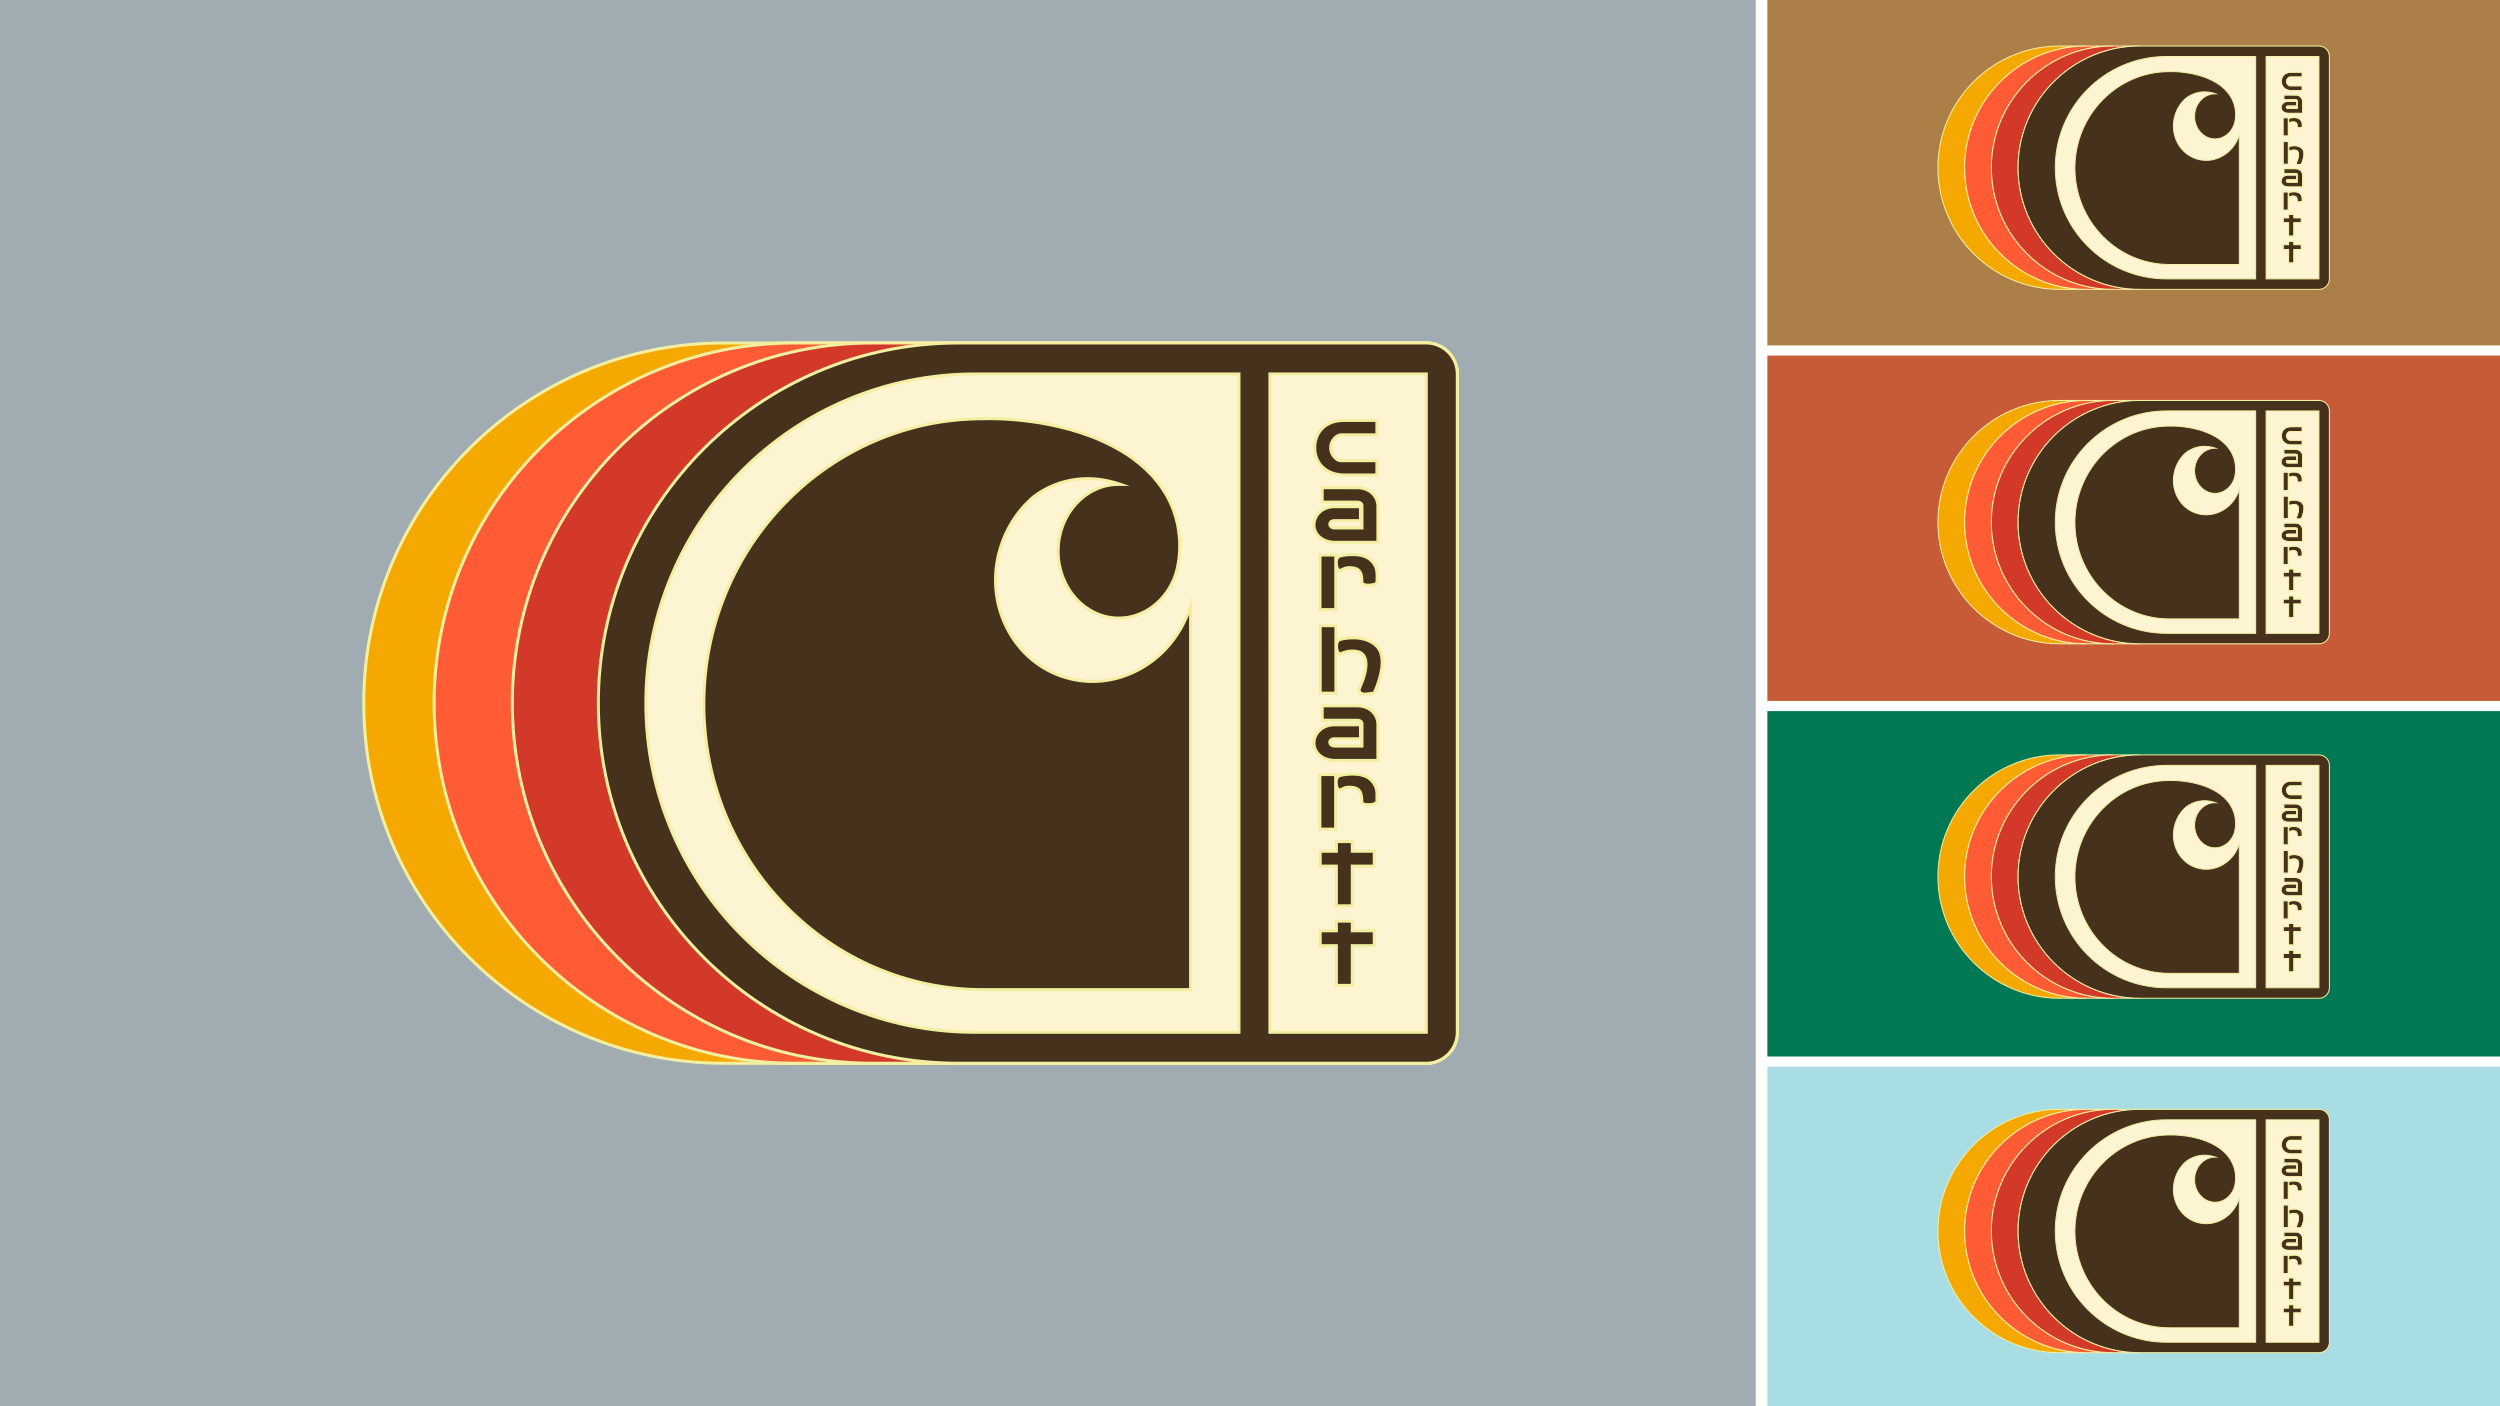
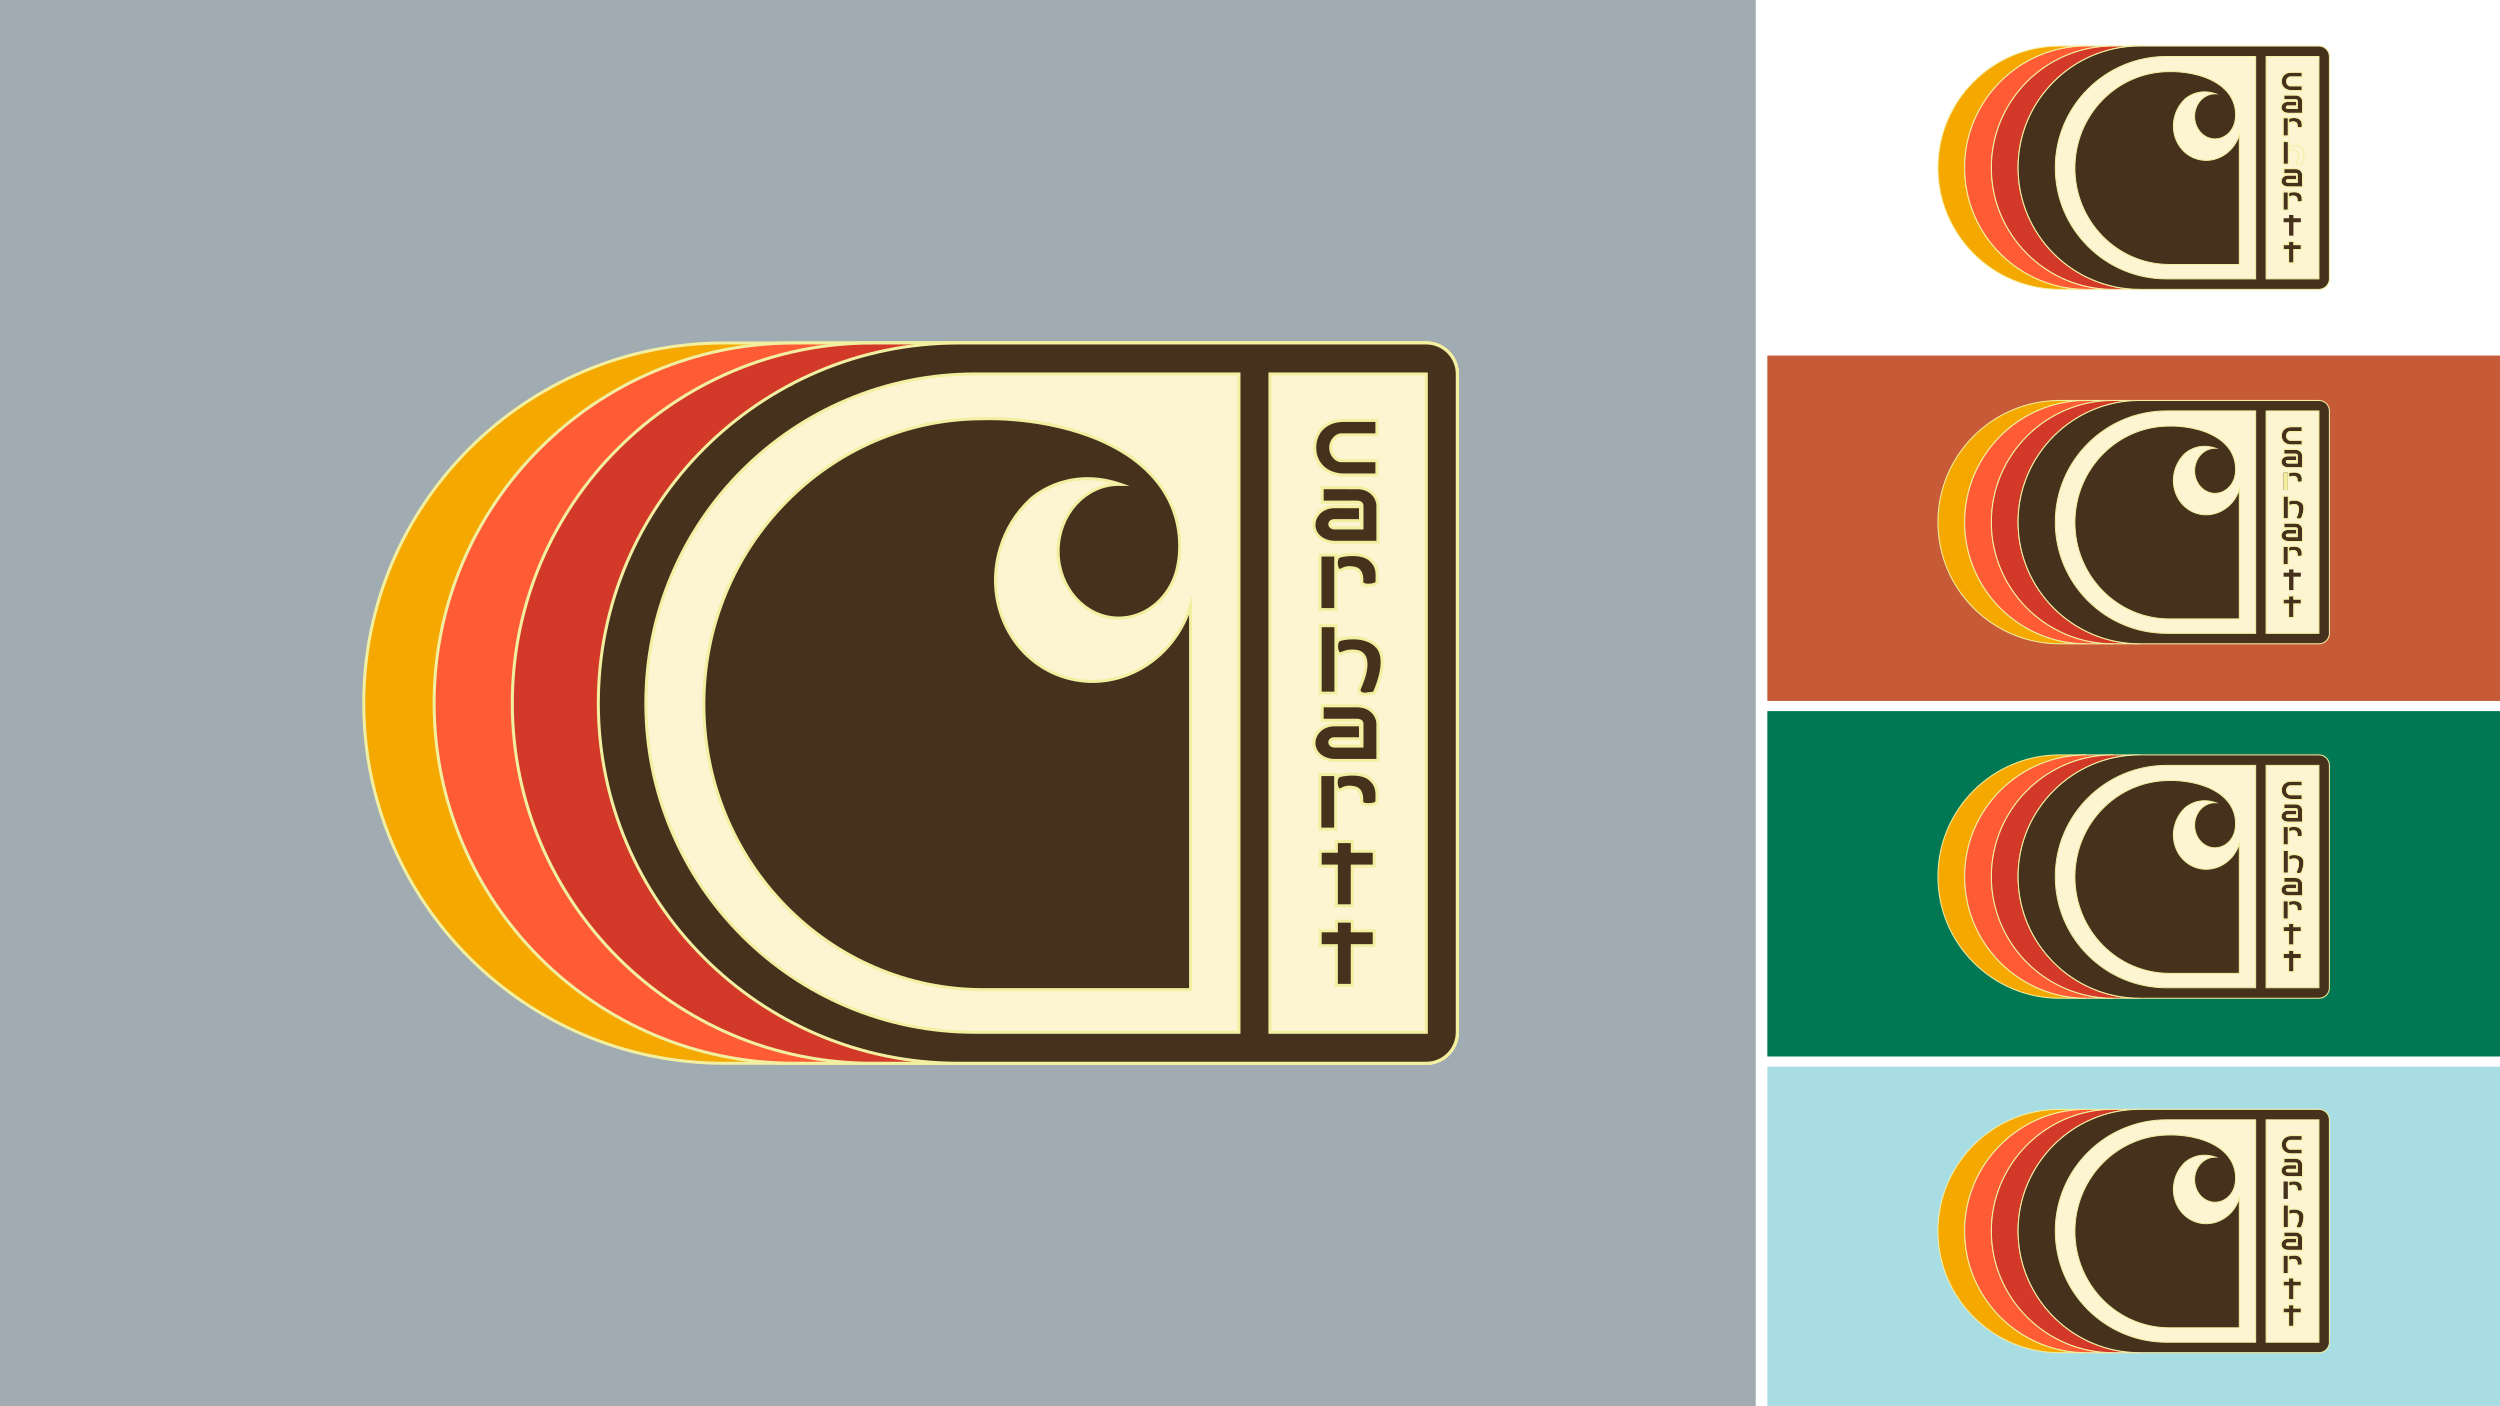
<svg xmlns="http://www.w3.org/2000/svg" viewBox="0 0 3200 1800">
  <defs>
    <style>
      .cls-1 {
        fill: none;
      }

      .cls-2 {
        fill: #d33928;
      }

      .cls-3 {
        fill: #ff5c35;
      }

      .cls-4 {
        fill: #fdf4d2;
      }

      .cls-5 {
        fill: #a9dde4;
      }

      .cls-6 {
        fill: #a1abb2;
      }

      .cls-7 {
        fill: #46311d;
      }

      .cls-8 {
        fill: #ad7f48;
      }

      .cls-9 {
        fill: #f5a800;
      }

      .cls-10 {
        fill: #c75b38;
      }

      .cls-11 {
        fill: #007853;
      }

      .cls-12 {
        fill: #f3efa1;
      }
    </style>
  </defs>
  <g id="Background">
    <rect class="cls-6" y="0" width="2247.356" height="1800" />
-     <rect class="cls-8" x="2262.2" y="0" width="937.8" height="442.084" />
    <rect class="cls-10" x="2262.2" y="455.113" width="937.8" height="442.084" />
    <rect class="cls-11" x="2262.2" y="910.226" width="937.8" height="442.084" />
    <rect class="cls-5" x="2262.2" y="1365.338" width="937.8" height="442.084" />
  </g>
  <g id="Art">
    <g>
      <g>
        <path class="cls-12" d="M1825.655,437.071h-899.062c-255.259,0-462.927,207.669-462.927,462.928,0,255.26,207.668,462.93,462.927,462.93h899.062c22.948,0,41.618-18.67,41.618-41.618V478.69c0-22.949-18.67-41.619-41.618-41.619Z" />
        <path class="cls-9" d="M1825.655,440.952h-899.062c-253.119,0-459.047,205.928-459.047,459.047,0,253.12,205.928,459.049,459.047,459.049h899.062c20.809,0,37.737-16.929,37.737-37.737V478.69c0-20.81-16.929-37.738-37.737-37.738Z" />
      </g>
      <g>
        <path class="cls-12" d="M1825.655,437.071h-808.99c-255.259,0-462.927,207.669-462.927,462.928,0,255.26,207.668,462.93,462.927,462.93h808.99c22.948,0,41.618-18.67,41.618-41.618V478.69c0-22.949-18.67-41.619-41.618-41.619Z" />
        <path class="cls-3" d="M1825.655,440.952h-808.99c-253.119,0-459.047,205.928-459.047,459.047,0,253.12,205.928,459.049,459.047,459.049h808.99c20.809,0,37.737-16.929,37.737-37.737V478.69c0-20.81-16.929-37.738-37.737-37.738Z" />
      </g>
      <g>
        <path class="cls-12" d="M1825.655,437.071h-708.91c-255.259,0-462.927,207.669-462.927,462.928,0,255.26,207.668,462.93,462.927,462.93h708.91c22.948,0,41.618-18.67,41.618-41.618V478.69c0-22.949-18.67-41.619-41.618-41.619Z" />
        <path class="cls-2" d="M1825.655,440.952h-708.91c-253.119,0-459.047,205.928-459.047,459.047,0,253.12,205.928,459.049,459.047,459.049h708.91c20.809,0,37.737-16.929,37.737-37.737V478.69c0-20.81-16.929-37.738-37.737-37.738Z" />
      </g>
      <g>
        <path class="cls-4" d="M1825.656,1321.309V478.69h-577.63c-232.683-0-421.31,188.627-421.31,421.309v.001c0,232.683,188.627,421.309,421.31,421.309h577.63Z" />
        <g>
          <path class="cls-1" d="M1084.789,513.585c-49.938,21.122-94.788,51.36-133.303,89.875-38.515,38.515-68.753,83.364-89.875,133.302-21.868,51.701-32.956,106.622-32.956,163.237s11.088,111.536,32.956,163.237c21.122,49.938,51.361,94.788,89.875,133.303,38.515,38.515,83.365,68.753,133.303,89.875,51.701,21.867,106.622,32.955,163.237,32.955h335.885V480.631h-335.885c-56.616-.001-111.537,11.087-163.237,32.954Z" />
          <rect class="cls-1" x="1627.469" y="480.631" width="196.246" height="838.738" />
          <path class="cls-12" d="M1825.655,437.071h-598.822c-255.259,0-462.927,207.669-462.927,462.928,0,255.26,207.668,462.93,462.927,462.93h598.822c22.948,0,41.618-18.67,41.618-41.618V478.69c0-22.949-18.67-41.619-41.618-41.619ZM1583.911,1319.369h-335.885c-56.616,0-111.537-11.088-163.237-32.955-49.938-21.122-94.788-51.36-133.303-89.875-38.515-38.515-68.753-83.364-89.875-133.303-21.868-51.701-32.956-106.622-32.956-163.237s11.088-111.536,32.956-163.237c21.122-49.938,51.361-94.787,89.875-133.302,38.515-38.515,83.365-68.753,133.303-89.875,51.701-21.867,106.622-32.955,163.237-32.954h335.885v838.738ZM1823.715,1319.369h-196.246V480.631h196.246v838.738Z" />
          <path class="cls-7" d="M1825.655,440.952h-598.822c-253.119,0-459.047,205.928-459.047,459.047,0,253.12,205.928,459.049,459.047,459.049h598.822c20.809,0,37.737-16.929,37.737-37.737V478.69c0-20.81-16.929-37.738-37.737-37.738ZM1587.791,1323.25h-339.765c-57.138,0-112.567-11.191-164.749-33.263-50.401-21.317-95.665-51.835-134.535-90.705-38.87-38.869-69.388-84.134-90.706-134.534-22.071-52.182-33.262-107.61-33.262-164.748s11.191-112.567,33.262-164.749c21.318-50.4,51.835-95.664,90.706-134.534s84.134-69.388,134.535-90.705c52.178-22.069,107.614-33.262,164.748-33.262.003,0-.002,0,.001,0h339.765v846.5ZM1827.596,1323.25h-204.008V476.75h204.008v846.5Z" />
        </g>
        <g>
          <g>
            <path class="cls-12" d="M1720.574,609.929l.132-0,39.795-.001,3.88-0v-22.23h-3.88l-44.387 0c-4.294,0-10.916-6.26-10.916-14.578,0-8.475,6.848-14.61,11.464-14.61l43.839-.001,3.88-0v-22.304l-3.879-.001s-14.903-.006-26.805-.006c-6.598,0-12.274.002-13.986.007-11.458.031-21.218,3.631-28.224,10.412-6.924,6.702-10.578,15.887-10.568,26.562.037,21.64,16.344,36.752,39.655,36.752Z" />
            <path class="cls-12" d="M1738.357,886.24c1.935,3.605,6.81,4.229,7.767,4.318l.409.038.408-.049,11.14-1.328,2.127-.254.919-1.935c.806-1.698,19.558-41.804,3.429-60.154-9.01-10.251-22.74-12.403-32.67-12.403-8.865,0-17.043,1.749-19.003,3.002-.354.227-.672.486-.973.761v-19.299l-3.88 0-16.263.001-3.88 0v90.235l3.88-0,16.263-.001,3.88-0v-51.879c1.252,1.243,2.599,1.511,3.506,1.511.465,0,.927-.069,1.375-.205.568-.18,1.145-.41,1.813-.677,2.504-.998,6.695-2.669,12.421-2.669,1.932,0,3.914.194,5.891.576,3.582.705,6.207,2.612,7.788,5.666,5.102,9.856-1.645,28.157-6.164,38.267-1.561,3.017-.789,5.348-.183,6.477Z" />
            <polygon class="cls-12" points="1732.875 1087.644 1732.875 1079.167 1732.875 1075.287 1728.995 1075.287 1712.483 1075.287 1708.603 1075.287 1708.603 1079.167 1708.603 1087.644 1691.766 1087.644 1687.886 1087.644 1687.886 1091.524 1687.886 1106.681 1687.886 1110.561 1691.766 1110.561 1708.603 1110.561 1708.603 1157.493 1708.603 1161.373 1712.483 1161.373 1728.995 1161.373 1732.875 1161.373 1732.875 1157.493 1732.875 1110.56 1757.084 1110.56 1760.965 1110.56 1760.965 1106.679 1760.965 1091.523 1760.965 1087.643 1757.084 1087.643 1732.875 1087.644" />
            <polygon class="cls-12" points="1732.875 1189.49 1732.875 1181.014 1732.875 1177.134 1728.995 1177.134 1712.482 1177.134 1708.602 1177.134 1708.602 1181.014 1708.602 1189.492 1691.766 1189.492 1687.886 1189.492 1687.886 1193.372 1687.886 1208.529 1687.886 1212.409 1691.766 1212.409 1708.602 1212.409 1708.602 1259.34 1708.602 1263.22 1712.482 1263.22 1728.995 1263.22 1732.875 1263.22 1732.875 1259.34 1732.875 1212.407 1757.084 1212.407 1760.965 1212.407 1760.965 1208.527 1760.965 1193.37 1760.965 1189.49 1757.084 1189.49 1732.875 1189.49" />
            <path class="cls-12" d="M1708.502,696.074l.095-0c3.335-.001,53.184-.002,53.184-.002h3.88v-48.581c0-12.365-10.614-25.155-28.376-25.155l-42.964-.003-3.88-0v22.344l3.88-0,42.843-.001c1.138,0,3.632.207,4.13,1.967l-1.806-.003s-20.047-.038-31.157-.038c-17.783.002-28.41,12.794-28.41,25.16.039,13.865,12.326,24.313,28.581,24.313ZM1708.369,668.333l31.131-.001,1.881-0v5.482l-33.013.001c-2.522,0-4.217-1.15-4.217-2.861,0-2.366,2.949-2.621,4.217-2.621Z" />
            <path class="cls-12" d="M1737.285,901.546l-42.964-.003-3.88-0v22.344l3.88-0,42.843-.001c1.514,0,2.749.338,3.477.953.33.279.548.614.657,1.015l-1.81-.003s-20.047-.038-31.157-.038c-17.783.002-28.41,12.793-28.41,25.16.039,13.865,12.326,24.313,28.581,24.313l.095-0c3.335-.001,53.184-.002,53.184-.002h3.88v-48.581c0-12.365-10.614-25.155-28.377-25.155ZM1741.381,953.024l-33.013.001c-2.522,0-4.217-1.15-4.217-2.861,0-2.366,2.949-2.621,4.217-2.621l31.131-.001,1.881-0v5.482Z" />
            <path class="cls-12" d="M1707.856,708.507l-16.354 0h-3.88v73.741h3.88l16.354-0h3.88v-51.564c1.216,1.138,2.503,1.385,3.38,1.385.466,0,.93-.069,1.379-.206.911-.289,1.692-.703,2.519-1.142,1.851-.981,4.154-2.203,8.384-2.203,1.666,0,3.514.194,5.491.577,4.385.863,8.814,3.405,8.327,15.7-.055,1.373.453,2.689,1.43,3.705.591.615,2.389,2.485,8.677,2.485,3.967,0,13.199-.626,13.24-6.422.008-1.156.031-2.273.053-3.36.182-8.926.355-17.357-8.97-25.939-6.651-6.117-16.974-7.4-24.463-7.4-8.068,0-16.473,1.519-18.597,2.878-.3.192-.581.409-.85.643v-2.877h-3.88Z" />
            <path class="cls-12" d="M1755.488,996.256c-6.648-6.117-16.971-7.401-24.46-7.401-8.063,0-16.468,1.517-18.597,2.874-.301.193-.585.411-.854.647v-2.877h-24.115v73.741h3.88l16.354-0h3.88v-51.566c1.216,1.139,2.504,1.386,3.381,1.386.465,0,.928-.069,1.377-.206.914-.29,1.695-.704,2.522-1.143,1.85-.982,4.152-2.203,8.383-2.203,1.667,0,3.516.194,5.495.578,4.385.863,8.813,3.404,8.324,15.698-.055,1.374.453,2.69,1.43,3.706.591.615,2.389,2.486,8.678,2.486,3.967,0,13.198-.626,13.239-6.422.008-1.153.031-2.269.053-3.354.183-8.929.356-17.362-8.971-25.945Z" />
          </g>
          <path class="cls-7" d="M1720.696,606.049c4.798,0,39.804-.001,39.804-.001v-14.47s-37.329 0-44.387 0c-6.439,0-14.796-8.073-14.796-18.459,0-10.382,8.373-18.49,15.344-18.49,6.97,0,43.839-.002,43.839-.002v-14.545s-35.979-.014-40.777.001c-21.516.057-34.943,13.766-34.924,33.09.033,19.298,14.402,32.927,35.897,32.875Z" />
          <rect class="cls-7" x="1691.766" y="802.819" width="16.263" height="82.475" />
          <path class="cls-7" d="M1746.482,886.694l11.14-1.328s18.649-39.285,4.02-55.928c-14.627-16.641-44.687-9.961-46.669-8.693-4.109,2.633-1.942,14.942.689,14.142,2.616-.831,10.341-5.118,21.99-2.867,11.665,2.296,19.552,15.568,4.38,49.44-2.469,4.594,4.451,5.234,4.451,5.234Z" />
          <polygon class="cls-7" points="1728.995 1079.167 1712.483 1079.167 1712.483 1091.524 1691.766 1091.524 1691.766 1106.681 1712.483 1106.681 1712.483 1157.493 1728.995 1157.493 1728.995 1106.68 1757.084 1106.679 1757.084 1091.523 1728.995 1091.524 1728.995 1079.167" />
          <polygon class="cls-7" points="1728.995 1181.014 1712.482 1181.014 1712.482 1193.372 1691.766 1193.372 1691.766 1208.529 1712.482 1208.528 1712.482 1259.34 1728.995 1259.34 1728.995 1208.527 1757.084 1208.527 1757.084 1193.37 1728.995 1193.37 1728.995 1181.014" />
          <path class="cls-7" d="M1708.586,692.194c3.344-.001,53.195-.001,53.195-.001v-44.701c0-9.668-8.326-21.277-24.5-21.275l-42.961-.003v14.584l42.843-.001c5.151,0,8.097,2.811,8.097,6.511v30.387s-33.34.002-36.893.002c-4.944,0-8.097-3.038-8.097-6.741,0-3.7,2.947-6.501,8.097-6.501l31.131-.001-.019-13.932s-20.042-.038-31.15-.038c-16.174.001-24.53,11.613-24.53,21.28.034,12.225,11.228,20.467,24.785,20.433Z" />
          <path class="cls-7" d="M1737.282,905.426l-42.961-.003v14.584l42.843-.001c5.151,0,8.097,2.811,8.097,6.511v30.387s-33.34.002-36.893.002c-4.944,0-8.097-3.038-8.097-6.741,0-3.7,2.947-6.501,8.097-6.501l31.131-.001-.019-13.932s-20.042-.038-31.15-.038c-16.174.001-24.53,11.613-24.53,21.28.034,12.225,11.228,20.467,24.785,20.433,3.344-.001,53.195-.001,53.195-.001v-44.701c0-9.668-8.326-21.277-24.5-21.275Z" />
          <rect class="cls-7" x="1691.502" y="712.387" width="16.354" height="65.981" />
          <path class="cls-7" d="M1760.684,744.535c.071-10.542,1.378-18.094-7.665-26.416-11.14-10.244-36.362-5.375-38.342-4.109-4.11,2.632-1.944,14.943.686,14.141,2.617-.83,6.616-5.121,18.265-2.866,7.441,1.464,11.978,6.765,11.466,19.663-.139,3.511,15.571,2.27,15.59-.413Z" />
          <rect class="cls-7" x="1691.343" y="993.38" width="16.354" height="65.981" />
          <path class="cls-7" d="M1752.861,999.111c-11.135-10.245-36.359-5.375-38.344-4.11-4.11,2.634-1.943,14.943.688,14.142,2.618-.831,6.616-5.122,18.267-2.866,7.437,1.463,11.976,6.765,11.464,19.662-.14,3.513,15.571,2.271,15.59-.412.072-10.542,1.378-18.095-7.665-26.416Z" />
        </g>
        <g>
          <path class="cls-12" d="M1525.898,762.06l-3.797,12.554c-10.257,33.91-32.386,62.001-62.311,79.097-29.89,17.078-63.986,21.14-96.011,11.44-32.012-9.709-58.13-32.007-73.534-62.785-15.427-30.825-18.263-66.463-7.986-100.348,7.124-23.495,20.161-44.564,37.738-60.963.11-.108,11.292-10.924,30.829-18.639,16.133-6.368,41.115-11.735,72.02-3.797-39.559,5.033-70.371,42.107-70.371,86.949,0,48.258,35.697,87.52,79.575,87.52,33.68,0,63.822-23.533,75.004-58.559l.457-1.606-.018-.009c.805-2.782,2.41-8.997,3.519-17.673.236-2.031.447-4.423.447-4.422,2.551-28.766-2.047-83.437-61.524-126.418-41.162-28.993-91.032-41.145-125.621-46.232-37.438-5.508-65.578-4.157-65.759-4.145-48.54,0-95.629,9.717-139.962,28.881-42.817,18.509-81.271,45.004-114.293,78.749-33.02,33.744-58.945,73.037-77.054,116.789-18.749,45.296-28.255,93.41-28.255,143.006,0,49.572,9.506,97.664,28.255,142.94,18.109,43.731,44.034,83.008,77.054,116.738,33.022,33.731,71.477,60.216,114.294,78.717,44.333,19.157,91.423,28.87,139.962,28.87h267.341l-.001-506.655Z" />
          <path class="cls-7" d="M1258.559,1264.834h263.461l-.001-478.124c-11.709,29.939-32.805,54.659-60.303,70.369-30.826,17.611-66.006,21.797-99.061,11.784h-0c-33.045-10.02-59.992-33.02-75.878-64.762-15.873-31.718-18.795-68.371-8.229-103.21,7.321-24.148,20.728-45.81,38.77-62.641.434-.427,11.706-11.359,31.917-19.377,18.625-7.388,48.621-13.496,85.753-.644l10.901,3.773h-11.536c-.417,0-.848-.023-1.276-.047-.349-.02-.695-.039-1.025-.039-41.738,0-75.694,37.525-75.694,83.65,0,46.119,33.957,83.639,75.695,83.639,31.479,0,59.734-21.744,70.789-54.282l-.009-.005.489-1.624c.024-.07,2.396-7.208,3.842-18.524.228-1.958.433-4.286.433-4.294,1.204-13.576.891-34.466-7.438-56.898-9.461-25.481-27.116-47.693-52.474-66.02-65.397-46.063-154.005-49.796-180.941-49.796-5.032,0-7.912.13-8.085.139-48.106.003-94.678,9.612-138.522,28.564-42.353,18.308-80.392,44.518-113.06,77.901-32.672,33.389-58.323,72.268-76.242,115.559-18.553,44.823-27.96,92.438-27.96,141.522,0,49.06,9.407,96.652,27.96,141.455,17.918,43.272,43.57,82.135,76.242,115.509,32.668,33.37,70.707,59.569,113.06,77.87,43.844,18.945,90.417,28.551,138.423,28.551Z" />
        </g>
      </g>
    </g>
    <g>
      <g>
        <path class="cls-4" d="M2968.236,356.965V72.318h-195.13c-78.603-0-142.324,63.72-142.324,142.323v0c0,78.603,63.72,142.323,142.324,142.323h195.13Z" />
        <g>
          <path class="cls-9" d="M2514.765,214.641c0-85.869,69.859-155.727,155.727-155.727h-34.205c-85.868,0-155.727,69.858-155.727,155.727s69.859,155.728,155.727,155.728h34.205c-85.868,0-155.727-69.859-155.727-155.728Z" />
          <path class="cls-12" d="M2670.492,371.024h-34.205c-86.229,0-156.382-70.153-156.382-156.383s70.152-156.382,156.382-156.382h34.205v1.311c-85.507,0-155.071,69.564-155.071,155.071s69.564,155.072,155.071,155.072v1.311ZM2636.287,59.57c-85.507,0-155.071,69.564-155.071,155.071s69.564,155.072,155.071,155.072h13.911c-76.681-9.977-136.088-75.716-136.088-155.072,0-79.355,59.407-145.095,136.088-155.071h-13.911Z" />
        </g>
        <g>
          <path class="cls-3" d="M2548.971,214.641c0-85.869,69.859-155.727,155.727-155.727h-34.205c-85.868,0-155.727,69.858-155.727,155.727s69.859,155.728,155.727,155.728h34.205c-85.868,0-155.727-69.859-155.727-155.728Z" />
          <path class="cls-12" d="M2704.697,371.024h-34.205c-86.229,0-156.382-70.153-156.382-156.383s70.152-156.382,156.382-156.382h34.205v1.311c-85.507,0-155.071,69.564-155.071,155.071s69.564,155.072,155.071,155.072v1.311ZM2670.492,59.57c-85.507,0-155.071,69.564-155.071,155.071s69.564,155.072,155.071,155.072h13.911c-76.681-9.977-136.088-75.716-136.088-155.072,0-79.355,59.407-145.095,136.088-155.071h-13.911Z" />
        </g>
        <g>
          <path class="cls-2" d="M2583.174,214.641c0-85.869,69.859-155.727,155.727-155.727h-34.203c-85.868,0-155.727,69.858-155.727,155.727s69.859,155.728,155.727,155.728h34.203c-85.868,0-155.727-69.859-155.727-155.728Z" />
          <path class="cls-12" d="M2738.901,371.024h-34.203c-86.229,0-156.382-70.153-156.382-156.383s70.152-156.382,156.382-156.382h34.203v1.311c-85.507,0-155.071,69.564-155.071,155.071s69.564,155.072,155.071,155.072v1.311ZM2704.697,59.57c-85.507,0-155.071,69.564-155.071,155.071s69.564,155.072,155.071,155.072h13.909c-76.681-9.977-136.088-75.716-136.088-155.072,0-79.355,59.407-145.095,136.088-155.071h-13.909Z" />
        </g>
        <g>
          <path class="cls-7" d="M2968.236,58.914h-229.336c-85.868,0-155.727,69.858-155.727,155.727s69.859,155.728,155.727,155.728h229.336c7.403,0,13.404-6.001,13.404-13.404V72.318c0-7.403-6-13.404-13.404-13.404ZM2773.106,356.965c-78.603,0-142.324-63.72-142.324-142.323v-0c0-78.603,63.721-142.323,142.324-142.323h114.121v284.647h-114.121ZM2968.236,356.965h-67.605V72.318h67.605v284.647Z" />
          <path class="cls-12" d="M2968.236,371.024h-229.336c-86.229,0-156.382-70.153-156.382-156.383s70.152-156.383,156.382-156.383h229.336c7.752,0,14.059,6.307,14.059,14.06v284.647c0,7.752-6.307,14.059-14.059,14.059ZM2738.901,59.569c-85.507,0-155.071,69.565-155.071,155.072s69.564,155.072,155.071,155.072h229.336c7.029,0,12.748-5.719,12.748-12.748V72.318c0-7.029-5.719-12.749-12.748-12.749h-229.336ZM2968.892,357.62h-68.916V71.663h68.916v285.957ZM2901.286,356.31h66.295V72.974h-66.295v283.336ZM2887.883,357.62h-114.777c-78.839,0-142.979-64.14-142.979-142.979s64.14-142.979,142.979-142.979h114.777v285.957ZM2773.106,72.974c-78.116,0-141.668,63.552-141.668,141.668s63.552,141.668,141.668,141.668h113.467V72.974h-113.467Z" />
        </g>
      </g>
      <g id="C_In_Back" data-name="C In Back">
        <g>
          <path class="cls-7" d="M2812.019,203.496c-22.716-6.888-35.256-31.92-27.975-55.925,2.522-8.319,7.071-15.418,12.917-20.872,0,0,15.174-14.901,39.089-6.623-.256-0-.529-.029-.777-.029-14.471-0-26.226,12.937-26.226,28.914 0,15.96,11.755,28.909,26.226,28.909,11.412 0,21.12-8.071,24.713-19.326l-.017-.008s.823-2.44,1.327-6.384c.079-.678.149-1.476.149-1.476.893-10.068-.86-27.913-20.508-42.111-26.714-18.817-64.273-16.898-64.273-16.898-66.713-0-120.81,55.276-120.81,123.465 0,68.155,54.098,123.411,120.81,123.411l89.656 0-0-166.068c-7.265,24.018-31.572,37.906-54.3,31.022" />
          <path class="cls-12" d="M2866.975,339.197h-90.311c-66.977,0-121.466-55.655-121.466-124.065,0-68.44,54.489-124.121,121.466-124.121.343-.019,38.058-1.713,64.649,17.018,20.092,14.521,21.646,32.988,20.783,42.705h0c.001,0-.07.809-.15,1.495-.376,2.943-.921,5.049-1.192,5.981l.006.003-.15.531c-3.778,11.832-13.961,19.781-25.338,19.781-14.822,0-26.881-13.263-26.881-29.564,0-15.148,10.409-27.673,23.772-29.373-21.127-5.432-34.604,7.441-34.744,7.579-5.938,5.541-10.343,12.658-12.748,20.595-3.472,11.446-2.514,23.485,2.697,33.898,5.204,10.397,14.026,17.93,24.842,21.209,10.816,3.277,22.336,1.904,32.433-3.864,10.109-5.775,17.585-15.265,21.05-26.72l1.282-4.241v171.153ZM2779.428,92.273c-1.699,0-2.672.044-2.73.047-66.287.001-120.188,55.094-120.188,122.812,0,67.688,53.901,122.755,120.155,122.755h89v-161.516c-3.955,10.114-11.082,18.465-20.371,23.771-10.414,5.949-22.297,7.364-33.464,3.98h0c-11.163-3.385-20.267-11.154-25.633-21.877-5.362-10.714-6.35-23.096-2.779-34.865,2.472-8.156,7.001-15.474,13.096-21.161.143-.14,15.726-15.077,39.751-6.763l3.682,1.274h-3.896c-.141,0-.286-.008-.432-.016-.117-.007-.234-.014-.346-.014-14.1,0-25.57,12.677-25.57,28.259,0,15.579,11.471,28.254,25.57,28.254,10.638,0,20.187-7.352,23.918-18.35l-.003-.002.161-.536c.008-.024.809-2.435,1.297-6.258.077-.661.146-1.448.146-1.451.838-9.44-.679-27.387-20.238-41.522-22.092-15.561-52.025-16.822-61.125-16.822Z" />
        </g>
      </g>
      <g>
        <g>
          <path class="cls-7" d="M2932.451,93.058c-7.268.019-11.804,4.65-11.798,11.178.011,6.519,4.865,11.123,12.127,11.106,1.621-0,13.446-.001,13.446-.001l-0-4.888s-12.61 0-14.994 0c-2.175 0-4.998-2.727-4.998-6.236-0-3.507,2.829-6.246,5.183-6.246,2.355-0,14.809-.001,14.809-.001l-0-4.914s-12.154-.005-13.775.001Z" />
          <path class="cls-12" d="M2937.163,93.055c4.022,0,9.063.002,9.063.002v4.914s-12.455 0-14.809 0-5.183,2.739-5.183,6.246c0,3.509,2.823,6.235,4.998,6.235h14.995v4.888s-11.825 0-13.446 0h-.042c-7.238,0-12.074-4.599-12.085-11.106-.007-6.528,4.529-11.159,11.798-11.178.577-.002,2.489-.002,4.712-.002M2937.163,91.745c-2.225,0-4.139 0-4.717.002-7.845.021-13.112,5.04-13.104,12.49.012,7.31,5.521,12.415,13.396,12.415l13.488-0,1.311-0v-7.51h-16.305c-1.45,0-3.687-2.115-3.687-4.925,0-2.863,2.313-4.935,3.873-4.935l14.809-0,1.311-0v-7.535l-1.31-0-9.063-.002h0Z" />
        </g>
        <g>
          <rect class="cls-7" x="2923.007" y="181.813" width="5.494" height="27.861" />
          <path class="cls-12" d="M2928.5,181.813v27.861l-5.494 0v-27.861l5.494-0M2929.811,180.502h-1.311l-5.494 0-1.311 0v30.483l1.311-0,5.494-0,1.311-0v-30.482h0Z" />
        </g>
        <g>
-           <path class="cls-7" d="M2930.846,187.869c-1.388.89-.656,5.048.233,4.777.884-.281,3.493-1.729,7.429-.969,3.94.776,6.605,5.259,1.479,16.702-.834,1.552,1.503,1.768,1.503,1.768l3.763-.449s6.3-13.271,1.358-18.893c-4.941-5.622-15.096-3.365-15.765-2.937Z" />
          <path class="cls-12" d="M2936.559,187.061c3.358,0,7.436.768,10.052,3.744,4.942,5.622-1.358,18.893-1.358,18.893l-3.763.448s-2.338-.216-1.503-1.768c5.125-11.442,2.461-15.926-1.479-16.702-.802-.155-1.55-.218-2.239-.218-2.689,0-4.487.963-5.19,1.187-.028.008-.056.013-.083.013-.85,0-1.494-3.928-.15-4.79.315-.202,2.73-.808,5.713-.808M2936.559,185.75c-2.995,0-5.757.591-6.419,1.014-1.634,1.047-1.554,3.723-1.102,5.266.494,1.687,1.439,1.939,1.958,1.939.157,0,.313-.023.464-.069.17-.054.37-.132.613-.229.846-.337,2.262-.902,4.196-.902.653,0,1.322.065,1.99.194,1.21.238,2.097.882,2.631,1.914.741,1.432,1.455,5.015-2.082,12.927-.527,1.019-.267,1.807-.062,2.188.654,1.218,2.301,1.429,2.624,1.458l.138.013.138-.016,3.763-.448.719-.086.31-.654c.272-.574,6.607-14.122,1.158-20.321-3.044-3.463-7.681-4.19-11.036-4.19h0Z" />
        </g>
        <g>
          <polygon class="cls-7" points="2935.583 275.166 2930.005 275.166 2930.005 279.341 2923.007 279.341 2923.007 284.461 2930.005 284.461 2930.005 301.626 2935.583 301.626 2935.583 284.461 2945.072 284.461 2945.072 279.34 2935.583 279.341 2935.583 275.166" />
-           <path class="cls-12" d="M2935.583,275.166v4.175l9.489-0v5.12h-9.489v17.165h-5.578v-17.165h-6.999v-5.12l6.999-0v-4.175h5.578M2936.894,273.856h-8.199v4.175h-5.688l-1.311 0v7.741h6.999v17.165h8.199v-17.165h9.489v-7.742h-1.311l-8.178 0v-4.175h0Z" />
        </g>
        <g>
          <polygon class="cls-7" points="2935.583 313.746 2935.583 309.572 2930.005 309.572 2930.005 313.746 2923.007 313.746 2923.007 318.866 2930.005 318.866 2930.005 336.031 2935.583 336.031 2935.583 318.866 2945.072 318.866 2945.072 313.746 2935.583 313.746" />
          <path class="cls-12" d="M2935.583,309.572v4.174h9.489v5.12h-9.489v17.165h-5.578v-17.165h-6.998v-5.12h6.998v-4.175h5.578M2936.894,308.261h-8.2v4.175h-6.998v7.742h6.998v17.165h8.2v-17.165h9.489v-7.742h-9.489v-4.174h0Z" />
        </g>
        <g>
          <path class="cls-7" d="M2938.382,122.154l-14.513-.001 0,4.927,14.473-.001c1.74-0,2.735.95,2.735,2.2l0,10.265s-11.263.001-12.463.001c-1.67 0-2.735-1.026-2.735-2.277-0-1.25.995-2.196,2.735-2.196l10.516-0-.006-4.706s-6.77-.013-10.523-.013c-5.464 0-8.286,3.923-8.286,7.188.012,4.13,3.793,6.914,8.373,6.902,1.13-0,17.97-.001,17.97-.001l-0-15.048v-.053c-0-3.266-2.812-7.187-8.276-7.187Z" />
          <path class="cls-12" d="M2923.87,122.153l14.513.001h.001c5.462,0,8.275,3.921,8.275,7.187v15.101s-16.84 0-17.97.001h-.028c-4.567,0-8.333-2.781-8.344-6.902,0-3.266,2.823-7.188,8.286-7.188,3.752,0,10.523.013,10.523.013l.007,4.706-10.516 0c-1.74,0-2.735.946-2.735,2.196,0,1.251,1.065,2.277,2.735,2.277,1.2,0,12.463-0,12.463-0v-10.265c0-1.25-.995-2.199-2.735-2.199l-14.473 0v-4.927M2922.559,120.843v7.548h1.311l14.473-0c.385,0,1.227.07,1.395.665l-.61-.001s-6.772-.013-10.525-.013c-6.007.001-9.597,4.322-9.597,8.499.013,4.684,4.164,8.213,9.655,8.213,1.159-0,17.998-.001,17.998-.001h1.311v-16.411c0-4.177-3.586-8.498-9.586-8.498l-14.514-.001h-1.311ZM2928.615,138.234c-.852,0-1.425-.388-1.425-.966,0-.799.996-.885,1.425-.885l10.516-0.0.635-0v1.852l-11.152 0h0Z" />
        </g>
        <g>
          <path class="cls-7" d="M2938.382,216.475l-14.513-.001 0,4.927,14.473-.001c1.74-0,2.735.95,2.735,2.2l0,10.265s-11.263.001-12.463.001c-1.67 0-2.735-1.026-2.735-2.277-0-1.25.995-2.196,2.735-2.196l10.516-0-.006-4.706s-6.77-.013-10.523-.013c-5.464 0-8.286,3.923-8.286,7.188.012,4.13,3.793,6.914,8.373,6.902,1.13-0,17.97-.001,17.97-.001l-0-15.048v-.053c-0-3.266-2.812-7.187-8.276-7.187Z" />
          <path class="cls-12" d="M2923.87,216.474l14.513.001h.001c5.462,0,8.275,3.921,8.275,7.187v15.101s-16.84 0-17.97 0h-.029c-4.566,0-8.333-2.781-8.344-6.902,0-3.266,2.823-7.188,8.286-7.188,3.752,0,10.523.013,10.523.013l.007,4.706-10.516.001c-1.74,0-2.735.946-2.735,2.196,0,1.251,1.065,2.277,2.735,2.277,1.2,0,12.463-0,12.463-0v-10.265c0-1.25-.995-2.199-2.735-2.199l-14.473 0v-4.927M2922.559,215.163v7.548h1.311l14.473-0c.385,0,1.227.07,1.395.665l-.61-.001s-6.772-.013-10.525-.013c-6.007.001-9.597,4.322-9.597,8.499.013,4.684,4.164,8.213,9.655,8.213,1.159-0,17.999-0,17.999-0h1.311v-16.411c0-4.177-3.586-8.498-9.586-8.498l-14.514-.001h-1.311ZM2928.615,232.554c-.852,0-1.425-.388-1.425-.966,0-.799.996-.885,1.425-.885l10.516-.001.635-0v1.852l-11.152 0h0Z" />
        </g>
        <g>
          <rect class="cls-7" x="2922.918" y="151.264" width="5.525" height="22.289" />
          <path class="cls-12" d="M2928.442,151.264v22.289h-5.525v-22.289h5.525M2929.753,149.953h-8.146v24.911h8.146v-24.911h0Z" />
        </g>
        <g>
          <path class="cls-7" d="M2930.746,151.812c-1.388.889-.657,5.048.232,4.777.884-.28,2.235-1.73,6.17-.968,2.514.495,4.046,2.285,3.873,6.642-.047,1.186,5.26.767,5.267-.14.024-3.561.466-6.112-2.589-8.924-3.763-3.46-12.284-1.816-12.952-1.388Z" />
          <path class="cls-12" d="M2936.322,151.047c2.62,0,5.555.479,7.376,2.154,3.055,2.812,2.613,5.363,2.589,8.924-.004.512-1.697.868-3.162.868-1.13,0-2.125-.212-2.104-.729.173-4.357-1.36-6.148-3.873-6.642-.803-.156-1.498-.219-2.104-.219-2.362,0-3.362.964-4.066,1.187-.028.009-.056.013-.083.013-.849,0-1.493-3.928-.149-4.79.345-.221,2.781-.766,5.576-.766M2936.322,149.736c-2.726,0-5.565.513-6.282.972-1.634,1.046-1.554,3.722-1.103,5.265.494,1.687,1.438,1.939,1.958,1.939.157,0,.314-.023.466-.07.308-.098.572-.237.851-.386.625-.332,1.403-.744,2.832-.744.563,0,1.187.066,1.855.195,1.481.292,2.977,1.15,2.812,5.304-.018.464.153.908.483,1.252.2.208.807.84,2.931.84,1.34,0,4.459-.211,4.473-2.17.002-.39.01-.768.018-1.135.062-3.015.12-5.863-3.03-8.762-2.247-2.066-5.734-2.5-8.264-2.5h0Z" />
        </g>
        <g>
          <rect class="cls-7" x="2922.864" y="246.187" width="5.525" height="22.289" />
          <path class="cls-12" d="M2928.389,246.187v22.289h-5.525v-22.289h5.525M2929.699,244.876h-8.146v24.911h8.146v-24.911h0Z" />
        </g>
        <g>
          <path class="cls-7" d="M2930.692,246.734c-1.388.89-.656,5.048.232,4.777.885-.281,2.235-1.73,6.171-.968,2.512.494,4.046,2.285,3.873,6.642-.047,1.187,5.26.767,5.267-.139.024-3.561.466-6.113-2.589-8.924-3.762-3.461-12.283-1.816-12.953-1.388Z" />
          <path class="cls-12" d="M2936.27,245.969c2.62,0,5.555.479,7.375,2.154,3.055,2.811,2.614,5.363,2.589,8.924-.004.512-1.696.868-3.162.868-1.13,0-2.125-.212-2.105-.729.173-4.357-1.36-6.148-3.873-6.642-.803-.156-1.499-.219-2.105-.219-2.363,0-3.362.964-4.066,1.187-.028.009-.056.013-.083.013-.849,0-1.494-3.928-.149-4.79.346-.22,2.783-.766,5.578-.766M2936.27,244.658c-2.724,0-5.563.513-6.282.971-1.635,1.048-1.556,3.723-1.104,5.267.494,1.687,1.438,1.939,1.958,1.939.157,0,.314-.023.465-.07.308-.098.572-.238.852-.386.625-.332,1.403-.744,2.832-.744.563,0,1.188.066,1.856.195,1.481.291,2.977,1.15,2.812,5.303-.018.464.153.909.483,1.252.199.208.807.84,2.931.84,1.34,0,4.458-.211,4.472-2.169.003-.39.01-.767.018-1.134.062-3.016.12-5.865-3.031-8.764-2.246-2.066-5.733-2.5-8.263-2.5h0Z" />
        </g>
      </g>
    </g>
    <g>
      <g>
        <path class="cls-4" d="M2968.236,810.654v-284.647h-195.13c-78.603-0-142.324,63.72-142.324,142.323v0c0,78.603,63.72,142.323,142.324,142.323h195.13Z" />
        <g>
          <path class="cls-9" d="M2514.765,668.331c0-85.869,69.859-155.727,155.727-155.727h-34.205c-85.868,0-155.727,69.858-155.727,155.727s69.859,155.728,155.727,155.728h34.205c-85.868,0-155.727-69.859-155.727-155.728Z" />
          <path class="cls-12" d="M2670.492,824.714h-34.205c-86.229,0-156.382-70.153-156.382-156.383s70.152-156.382,156.382-156.382h34.205v1.311c-85.507,0-155.071,69.564-155.071,155.071s69.564,155.072,155.071,155.072v1.311ZM2636.287,513.26c-85.507,0-155.071,69.564-155.071,155.071s69.564,155.072,155.071,155.072h13.911c-76.681-9.977-136.088-75.716-136.088-155.072,0-79.355,59.407-145.095,136.088-155.071h-13.911Z" />
        </g>
        <g>
          <path class="cls-3" d="M2548.971,668.331c0-85.869,69.859-155.727,155.727-155.727h-34.205c-85.868,0-155.727,69.858-155.727,155.727s69.859,155.728,155.727,155.728h34.205c-85.868,0-155.727-69.859-155.727-155.728Z" />
          <path class="cls-12" d="M2704.697,824.714h-34.205c-86.229,0-156.382-70.153-156.382-156.383s70.152-156.382,156.382-156.382h34.205v1.311c-85.507,0-155.071,69.564-155.071,155.071s69.564,155.072,155.071,155.072v1.311ZM2670.492,513.26c-85.507,0-155.071,69.564-155.071,155.071s69.564,155.072,155.071,155.072h13.911c-76.681-9.977-136.088-75.716-136.088-155.072,0-79.355,59.407-145.095,136.088-155.071h-13.911Z" />
        </g>
        <g>
          <path class="cls-2" d="M2583.174,668.331c0-85.869,69.859-155.727,155.727-155.727h-34.203c-85.868,0-155.727,69.858-155.727,155.727s69.859,155.728,155.727,155.728h34.203c-85.868,0-155.727-69.859-155.727-155.728Z" />
          <path class="cls-12" d="M2738.901,824.714h-34.203c-86.229,0-156.382-70.153-156.382-156.383s70.152-156.382,156.382-156.382h34.203v1.311c-85.507,0-155.071,69.564-155.071,155.071s69.564,155.072,155.071,155.072v1.311ZM2704.697,513.26c-85.507,0-155.071,69.564-155.071,155.071s69.564,155.072,155.071,155.072h13.909c-76.681-9.977-136.088-75.716-136.088-155.072,0-79.355,59.407-145.095,136.088-155.071h-13.909Z" />
        </g>
        <g>
          <path class="cls-7" d="M2968.236,512.604h-229.336c-85.868,0-155.727,69.858-155.727,155.727s69.859,155.728,155.727,155.728h229.336c7.403,0,13.404-6.001,13.404-13.404v-284.647c0-7.403-6-13.404-13.404-13.404ZM2773.106,810.654c-78.603,0-142.324-63.72-142.324-142.323v-0c0-78.603,63.721-142.323,142.324-142.323h114.121v284.647h-114.121ZM2968.236,810.654h-67.605v-284.647h67.605v284.647Z" />
          <path class="cls-12" d="M2968.236,824.714h-229.336c-86.229,0-156.382-70.153-156.382-156.383s70.152-156.383,156.382-156.383h229.336c7.752,0,14.059,6.307,14.059,14.06v284.647c0,7.752-6.307,14.059-14.059,14.059ZM2738.901,513.259c-85.507,0-155.071,69.565-155.071,155.072s69.564,155.072,155.071,155.072h229.336c7.029,0,12.748-5.719,12.748-12.748v-284.647c0-7.029-5.719-12.749-12.748-12.749h-229.336ZM2968.892,811.309h-68.916v-285.957h68.916v285.957ZM2901.286,809.999h66.295v-283.336h-66.295v283.336ZM2887.883,811.309h-114.777c-78.839,0-142.979-64.14-142.979-142.979s64.14-142.979,142.979-142.979h114.777v285.957ZM2773.106,526.663c-78.116,0-141.668,63.552-141.668,141.668s63.552,141.668,141.668,141.668h113.467v-283.336h-113.467Z" />
        </g>
      </g>
      <g id="C_In_Back-2" data-name="C In Back">
        <g>
          <path class="cls-7" d="M2812.019,657.186c-22.716-6.888-35.256-31.92-27.975-55.925,2.522-8.319,7.071-15.418,12.917-20.872,0,0,15.174-14.901,39.089-6.623-.256-0-.529-.029-.777-.029-14.471-0-26.226,12.937-26.226,28.914 0,15.96,11.755,28.909,26.226,28.909,11.412 0,21.12-8.071,24.713-19.326l-.017-.008s.823-2.44,1.327-6.384c.079-.678.149-1.476.149-1.476.893-10.068-.86-27.913-20.508-42.111-26.714-18.817-64.273-16.898-64.273-16.898-66.713-0-120.81,55.276-120.81,123.465 0,68.155,54.098,123.411,120.81,123.411l89.656 0-0-166.068c-7.265,24.018-31.572,37.906-54.3,31.022" />
          <path class="cls-12" d="M2866.975,792.887h-90.311c-66.977,0-121.466-55.655-121.466-124.065,0-68.44,54.489-124.121,121.466-124.121.343-.019,38.058-1.713,64.649,17.018,20.092,14.521,21.646,32.988,20.783,42.705h0c.001,0-.07.809-.15,1.495-.376,2.943-.921,5.049-1.192,5.981l.006.003-.15.531c-3.778,11.832-13.961,19.781-25.338,19.781-14.822,0-26.881-13.263-26.881-29.564,0-15.148,10.409-27.673,23.772-29.373-21.127-5.432-34.604,7.441-34.744,7.579-5.938,5.541-10.343,12.658-12.748,20.595-3.472,11.446-2.514,23.485,2.697,33.898,5.204,10.397,14.026,17.93,24.842,21.209,10.816,3.277,22.336,1.904,32.433-3.864,10.109-5.775,17.585-15.265,21.05-26.72l1.282-4.241v171.153ZM2779.428,545.963c-1.699,0-2.672.044-2.73.047-66.287.001-120.188,55.094-120.188,122.812,0,67.688,53.901,122.755,120.155,122.755h89v-161.516c-3.955,10.114-11.082,18.465-20.371,23.771-10.414,5.949-22.297,7.364-33.464,3.98h0c-11.163-3.385-20.267-11.154-25.633-21.877-5.362-10.714-6.35-23.096-2.779-34.865,2.472-8.156,7.001-15.474,13.096-21.161.143-.14,15.726-15.077,39.751-6.763l3.682,1.274h-3.896c-.141,0-.286-.008-.432-.016-.117-.007-.234-.014-.346-.014-14.1,0-25.57,12.677-25.57,28.259,0,15.579,11.471,28.254,25.57,28.254,10.638,0,20.187-7.352,23.918-18.35l-.003-.002.161-.536c.008-.024.809-2.435,1.297-6.258.077-.661.146-1.448.146-1.451.838-9.44-.679-27.387-20.238-41.522-22.092-15.561-52.025-16.822-61.125-16.822Z" />
        </g>
      </g>
      <g>
        <g>
          <path class="cls-7" d="M2932.451,546.747c-7.268.019-11.804,4.65-11.798,11.178.011,6.519,4.865,11.123,12.127,11.106,1.621-0,13.446-.001,13.446-.001l-0-4.888s-12.61 0-14.994 0c-2.175 0-4.998-2.727-4.998-6.236-0-3.507,2.829-6.246,5.183-6.246s14.809-.001,14.809-.001l-0-4.914s-12.154-.005-13.775.001Z" />
          <path class="cls-12" d="M2937.163,546.745c4.022,0,9.063.002,9.063.002v4.914s-12.455 0-14.809 0-5.183,2.739-5.183,6.246c0,3.509,2.823,6.235,4.998,6.235h14.995v4.888s-11.825 0-13.446 0h-.042c-7.238,0-12.074-4.599-12.085-11.106-.007-6.528,4.529-11.159,11.798-11.178.577-.002,2.489-.002,4.712-.002M2937.163,545.434c-2.225,0-4.139 0-4.717.002-7.845.021-13.112,5.04-13.104,12.49.012,7.31,5.521,12.415,13.396,12.415l13.488-0,1.311-0v-7.51h-16.305c-1.45,0-3.687-2.115-3.687-4.925,0-2.863,2.313-4.935,3.873-4.935l14.809-0,1.311-0v-7.535l-1.31-0-9.063-.002h0Z" />
        </g>
        <g>
          <rect class="cls-7" x="2923.007" y="635.502" width="5.494" height="27.861" />
          <path class="cls-12" d="M2928.5,635.502v27.861l-5.494 0v-27.861l5.494-0M2929.811,634.191h-1.311l-5.494 0-1.311 0v30.483l1.311-0,5.494-0,1.311-0v-30.482h0Z" />
        </g>
        <g>
          <path class="cls-7" d="M2930.846,641.558c-1.388.89-.656,5.048.233,4.777.884-.281,3.493-1.729,7.429-.969,3.94.776,6.605,5.259,1.479,16.702-.834,1.552,1.503,1.768,1.503,1.768l3.763-.449s6.3-13.271,1.358-18.893c-4.941-5.622-15.096-3.365-15.765-2.937Z" />
          <path class="cls-12" d="M2936.559,640.75c3.358,0,7.436.768,10.052,3.744,4.942,5.622-1.358,18.893-1.358,18.893l-3.763.448s-2.338-.216-1.503-1.768c5.125-11.442,2.461-15.926-1.479-16.702-.802-.155-1.55-.218-2.239-.218-2.689,0-4.487.963-5.19,1.187-.028.008-.056.013-.083.013-.85,0-1.494-3.928-.15-4.79.315-.202,2.73-.808,5.713-.808M2936.559,639.439c-2.995,0-5.757.591-6.419,1.014-1.634,1.047-1.554,3.723-1.102,5.266.494,1.687,1.439,1.939,1.958,1.939.157,0,.313-.023.464-.069.17-.054.37-.132.613-.229.846-.337,2.262-.902,4.196-.902.653,0,1.322.065,1.99.194,1.21.238,2.097.882,2.631,1.914.741,1.432,1.455,5.015-2.082,12.927-.527,1.019-.267,1.807-.062,2.188.654,1.218,2.301,1.429,2.624,1.458l.138.013.138-.016,3.763-.448.719-.086.31-.654c.272-.574,6.607-14.122,1.158-20.321-3.044-3.463-7.681-4.19-11.036-4.19h0Z" />
        </g>
        <g>
          <polygon class="cls-7" points="2935.583 728.856 2930.005 728.856 2930.005 733.03 2923.007 733.03 2923.007 738.15 2930.005 738.15 2930.005 755.315 2935.583 755.315 2935.583 738.15 2945.072 738.15 2945.072 733.03 2935.583 733.03 2935.583 728.856" />
-           <path class="cls-12" d="M2935.583,728.856v4.175l9.489-0v5.12h-9.489v17.165h-5.578v-17.165h-6.999v-5.12l6.999-0v-4.175h5.578M2936.894,727.545h-8.199v4.175h-5.688l-1.311 0v7.741h6.999v17.165h8.199v-17.165h9.489v-7.742h-1.311l-8.178 0v-4.175h0Z" />
        </g>
        <g>
          <polygon class="cls-7" points="2935.583 767.435 2935.583 763.261 2930.005 763.261 2930.005 767.436 2923.007 767.436 2923.007 772.556 2930.005 772.556 2930.005 789.72 2935.583 789.72 2935.583 772.555 2945.072 772.555 2945.072 767.435 2935.583 767.435" />
          <path class="cls-12" d="M2935.583,763.261v4.174h9.489v5.12h-9.489v17.165h-5.578v-17.165h-6.998v-5.12h6.998v-4.175h5.578M2936.894,761.95h-8.2v4.175h-6.998v7.742h6.998v17.165h8.2v-17.165h9.489v-7.742h-9.489v-4.174h0Z" />
        </g>
        <g>
          <path class="cls-7" d="M2938.382,575.844l-14.513-.001 0,4.927,14.473-.001c1.74-0,2.735.95,2.735,2.2l0,10.265s-11.263.001-12.463.001c-1.67 0-2.735-1.026-2.735-2.277-0-1.25.995-2.196,2.735-2.196l10.516-0-.006-4.706s-6.77-.013-10.523-.013c-5.464 0-8.286,3.923-8.286,7.188.012,4.13,3.793,6.914,8.373,6.902,1.13-0,17.97-.001,17.97-.001l-0-15.048v-.053c-0-3.266-2.812-7.187-8.276-7.187Z" />
          <path class="cls-12" d="M2923.87,575.843l14.513.001h.001c5.462,0,8.275,3.921,8.275,7.187v15.101s-16.84 0-17.97.001h-.028c-4.567,0-8.333-2.781-8.344-6.902,0-3.266,2.823-7.188,8.286-7.188,3.752,0,10.523.013,10.523.013l.007,4.706-10.516 0c-1.74,0-2.735.946-2.735,2.196,0,1.251,1.065,2.277,2.735,2.277,1.2,0,12.463-0,12.463-0v-10.265c0-1.25-.995-2.199-2.735-2.199l-14.473 0v-4.927M2922.559,574.532v7.548h1.311l14.473-0c.385,0,1.227.07,1.395.665l-.61-.001s-6.772-.013-10.525-.013c-6.007.001-9.597,4.322-9.597,8.499.013,4.684,4.164,8.213,9.655,8.213,1.159-0,17.998-.001,17.998-.001h1.311v-16.411c0-4.177-3.586-8.498-9.586-8.498l-14.514-.001h-1.311ZM2928.615,591.923c-.852,0-1.425-.388-1.425-.966,0-.799.996-.885,1.425-.885l10.516-0.0.635-0v1.852l-11.152 0h0Z" />
        </g>
        <g>
          <path class="cls-7" d="M2938.382,670.164l-14.513-.001 0,4.927,14.473-.001c1.74-0,2.735.95,2.735,2.2l0,10.265s-11.263.001-12.463.001c-1.67 0-2.735-1.026-2.735-2.277-0-1.25.995-2.196,2.735-2.196l10.516-0-.006-4.706s-6.77-.013-10.523-.013c-5.464 0-8.286,3.923-8.286,7.188.012,4.13,3.793,6.914,8.373,6.902,1.13-0,17.97-.001,17.97-.001l-0-15.048v-.053c-0-3.266-2.812-7.187-8.276-7.187Z" />
          <path class="cls-12" d="M2923.87,670.163l14.513.001h.001c5.462,0,8.275,3.921,8.275,7.187v15.101s-16.84 0-17.97 0h-.029c-4.566,0-8.333-2.781-8.344-6.902,0-3.266,2.823-7.188,8.286-7.188,3.752,0,10.523.013,10.523.013l.007,4.706-10.516.001c-1.74,0-2.735.946-2.735,2.196,0,1.251,1.065,2.277,2.735,2.277,1.2,0,12.463-0,12.463-0v-10.265c0-1.25-.995-2.199-2.735-2.199l-14.473 0v-4.927M2922.559,668.853v7.548h1.311l14.473-0c.385,0,1.227.07,1.395.665l-.61-.001s-6.772-.013-10.525-.013c-6.007.001-9.597,4.322-9.597,8.499.013,4.684,4.164,8.213,9.655,8.213,1.159-0,17.999-0,17.999-0h1.311v-16.411c0-4.177-3.586-8.498-9.586-8.498l-14.514-.001h-1.311ZM2928.615,686.244c-.852,0-1.425-.388-1.425-.966,0-.799.996-.885,1.425-.885l10.516-.001.635-0v1.852l-11.152 0h0Z" />
        </g>
        <g>
          <rect class="cls-7" x="2922.918" y="604.953" width="5.525" height="22.289" />
-           <path class="cls-12" d="M2928.442,604.953v22.289h-5.525v-22.289h5.525M2929.753,603.643h-8.146v24.911h8.146v-24.911h0Z" />
+           <path class="cls-12" d="M2928.442,604.953v22.289h-5.525v-22.289h5.525M2929.753,603.643h-8.146v24.911v-24.911h0Z" />
        </g>
        <g>
          <path class="cls-7" d="M2930.746,605.502c-1.388.889-.657,5.048.232,4.777.884-.28,2.235-1.73,6.17-.968,2.514.495,4.046,2.285,3.873,6.642-.047,1.186,5.26.767,5.267-.14.024-3.561.466-6.112-2.589-8.924-3.763-3.46-12.284-1.816-12.952-1.388Z" />
          <path class="cls-12" d="M2936.322,604.736c2.62,0,5.555.479,7.376,2.154,3.055,2.812,2.613,5.363,2.589,8.924-.004.512-1.697.868-3.162.868-1.13,0-2.125-.212-2.104-.729.173-4.357-1.36-6.148-3.873-6.642-.803-.156-1.498-.219-2.104-.219-2.362,0-3.362.964-4.066,1.187-.028.009-.056.013-.083.013-.849,0-1.493-3.928-.149-4.79.345-.221,2.781-.766,5.576-.766M2936.322,603.425c-2.726,0-5.565.513-6.282.972-1.634,1.046-1.554,3.722-1.103,5.265.494,1.687,1.438,1.939,1.958,1.939.157,0,.314-.023.466-.07.308-.098.572-.237.851-.386.625-.332,1.403-.744,2.832-.744.563,0,1.187.066,1.855.195,1.481.292,2.977,1.15,2.812,5.304-.018.464.153.908.483,1.252.2.208.807.84,2.931.84,1.34,0,4.459-.211,4.473-2.17.002-.39.01-.768.018-1.135.062-3.015.12-5.863-3.03-8.762-2.247-2.066-5.734-2.5-8.264-2.5h0Z" />
        </g>
        <g>
          <rect class="cls-7" x="2922.864" y="699.876" width="5.525" height="22.289" />
          <path class="cls-12" d="M2928.389,699.876v22.289h-5.525v-22.289h5.525M2929.699,698.565h-8.146v24.911h8.146v-24.911h0Z" />
        </g>
        <g>
          <path class="cls-7" d="M2930.692,700.424c-1.388.89-.656,5.048.232,4.777.885-.281,2.235-1.73,6.171-.968,2.512.494,4.046,2.285,3.873,6.642-.047,1.187,5.26.767,5.267-.139.024-3.561.466-6.113-2.589-8.924-3.762-3.461-12.283-1.816-12.953-1.388Z" />
          <path class="cls-12" d="M2936.27,699.658c2.62,0,5.555.479,7.375,2.154,3.055,2.811,2.614,5.363,2.589,8.924-.004.512-1.696.868-3.162.868-1.13,0-2.125-.212-2.105-.729.173-4.357-1.36-6.148-3.873-6.642-.803-.156-1.499-.219-2.105-.219-2.363,0-3.362.964-4.066,1.187-.028.009-.056.013-.083.013-.849,0-1.494-3.928-.149-4.79.346-.22,2.783-.766,5.578-.766M2936.27,698.348c-2.724,0-5.563.513-6.282.971-1.635,1.048-1.556,3.723-1.104,5.267.494,1.687,1.438,1.939,1.958,1.939.157,0,.314-.023.465-.07.308-.098.572-.238.852-.386.625-.332,1.403-.744,2.832-.744.563,0,1.188.066,1.856.195,1.481.291,2.977,1.15,2.812,5.303-.018.464.153.909.483,1.252.199.208.807.84,2.931.84,1.34,0,4.458-.211,4.472-2.169.003-.39.01-.767.018-1.134.062-3.016.12-5.865-3.031-8.764-2.246-2.066-5.733-2.5-8.263-2.5h0Z" />
        </g>
      </g>
    </g>
    <g>
      <g>
        <path class="cls-4" d="M2968.236,1264.344v-284.647h-195.13c-78.603-0-142.324,63.72-142.324,142.323v0c0,78.603,63.72,142.323,142.324,142.323h195.13Z" />
        <g>
          <path class="cls-9" d="M2514.765,1122.02c0-85.869,69.859-155.727,155.727-155.727h-34.205c-85.868,0-155.727,69.858-155.727,155.727s69.859,155.728,155.727,155.728h34.205c-85.868,0-155.727-69.859-155.727-155.728Z" />
          <path class="cls-12" d="M2670.492,1278.403h-34.205c-86.229,0-156.382-70.153-156.382-156.383s70.152-156.382,156.382-156.382h34.205v1.311c-85.507,0-155.071,69.564-155.071,155.071s69.564,155.072,155.071,155.072v1.311ZM2636.287,966.949c-85.507,0-155.071,69.564-155.071,155.071s69.564,155.072,155.071,155.072h13.911c-76.681-9.977-136.088-75.716-136.088-155.072,0-79.355,59.407-145.095,136.088-155.071h-13.911Z" />
        </g>
        <g>
          <path class="cls-3" d="M2548.971,1122.02c0-85.869,69.859-155.727,155.727-155.727h-34.205c-85.868,0-155.727,69.858-155.727,155.727s69.859,155.728,155.727,155.728h34.205c-85.868,0-155.727-69.859-155.727-155.728Z" />
          <path class="cls-12" d="M2704.697,1278.403h-34.205c-86.229,0-156.382-70.153-156.382-156.383s70.152-156.382,156.382-156.382h34.205v1.311c-85.507,0-155.071,69.564-155.071,155.071s69.564,155.072,155.071,155.072v1.311ZM2670.492,966.949c-85.507,0-155.071,69.564-155.071,155.071s69.564,155.072,155.071,155.072h13.911c-76.681-9.977-136.088-75.716-136.088-155.072,0-79.355,59.407-145.095,136.088-155.071h-13.911Z" />
        </g>
        <g>
          <path class="cls-2" d="M2583.174,1122.02c0-85.869,69.859-155.727,155.727-155.727h-34.203c-85.868,0-155.727,69.858-155.727,155.727s69.859,155.728,155.727,155.728h34.203c-85.868,0-155.727-69.859-155.727-155.728Z" />
          <path class="cls-12" d="M2738.901,1278.403h-34.203c-86.229,0-156.382-70.153-156.382-156.383s70.152-156.382,156.382-156.382h34.203v1.311c-85.507,0-155.071,69.564-155.071,155.071s69.564,155.072,155.071,155.072v1.311ZM2704.697,966.949c-85.507,0-155.071,69.564-155.071,155.071s69.564,155.072,155.071,155.072h13.909c-76.681-9.977-136.088-75.716-136.088-155.072,0-79.355,59.407-145.095,136.088-155.071h-13.909Z" />
        </g>
        <g>
          <path class="cls-7" d="M2968.236,966.293h-229.336c-85.868,0-155.727,69.858-155.727,155.727s69.859,155.728,155.727,155.728h229.336c7.403,0,13.404-6.001,13.404-13.404v-284.647c0-7.403-6-13.404-13.404-13.404ZM2773.106,1264.344c-78.603,0-142.324-63.72-142.324-142.323v-0c0-78.603,63.721-142.323,142.324-142.323h114.121v284.647h-114.121ZM2968.236,1264.344h-67.605v-284.647h67.605v284.647Z" />
          <path class="cls-12" d="M2968.236,1278.403h-229.336c-86.229,0-156.382-70.153-156.382-156.383s70.152-156.383,156.382-156.383h229.336c7.752,0,14.059,6.307,14.059,14.06v284.647c0,7.752-6.307,14.059-14.059,14.059ZM2738.901,966.948c-85.507,0-155.071,69.565-155.071,155.072s69.564,155.072,155.071,155.072h229.336c7.029,0,12.748-5.719,12.748-12.748v-284.647c0-7.029-5.719-12.749-12.748-12.749h-229.336ZM2968.892,1264.999h-68.916v-285.957h68.916v285.957ZM2901.286,1263.688h66.295v-283.336h-66.295v283.336ZM2887.883,1264.999h-114.777c-78.839,0-142.979-64.14-142.979-142.979s64.14-142.979,142.979-142.979h114.777v285.957ZM2773.106,980.352c-78.116,0-141.668,63.552-141.668,141.668s63.552,141.668,141.668,141.668h113.467v-283.336h-113.467Z" />
        </g>
      </g>
      <g id="C_In_Back-3" data-name="C In Back">
        <g>
          <path class="cls-7" d="M2812.019,1110.875c-22.716-6.888-35.256-31.92-27.975-55.925,2.522-8.319,7.071-15.418,12.917-20.872,0,0,15.174-14.901,39.089-6.623-.256-0-.529-.029-.777-.029-14.471-0-26.226,12.937-26.226,28.914 0,15.96,11.755,28.909,26.226,28.909,11.412 0,21.12-8.071,24.713-19.326l-.017-.008s.823-2.44,1.327-6.384c.079-.678.149-1.476.149-1.476.893-10.068-.86-27.913-20.508-42.111-26.714-18.817-64.273-16.898-64.273-16.898-66.713-0-120.81,55.276-120.81,123.465 0,68.155,54.098,123.411,120.81,123.411l89.656 0-0-166.068c-7.265,24.018-31.572,37.906-54.3,31.022" />
          <path class="cls-12" d="M2866.975,1246.576h-90.311c-66.977,0-121.466-55.655-121.466-124.065,0-68.44,54.489-124.121,121.466-124.121.343-.019,38.058-1.713,64.649,17.018,20.092,14.521,21.646,32.988,20.783,42.705h0c.001,0-.07.809-.15,1.495-.376,2.943-.921,5.049-1.192,5.981l.006.003-.15.531c-3.778,11.832-13.961,19.781-25.338,19.781-14.822,0-26.881-13.263-26.881-29.564,0-15.148,10.409-27.673,23.772-29.373-21.127-5.432-34.604,7.441-34.744,7.579-5.938,5.541-10.343,12.658-12.748,20.595-3.472,11.446-2.514,23.485,2.697,33.898,5.204,10.397,14.026,17.93,24.842,21.209,10.816,3.277,22.336,1.904,32.433-3.864,10.109-5.775,17.585-15.265,21.05-26.72l1.282-4.241v171.153ZM2779.428,999.652c-1.699,0-2.672.044-2.73.047-66.287.001-120.188,55.094-120.188,122.812,0,67.688,53.901,122.755,120.155,122.755h89v-161.516c-3.955,10.114-11.082,18.465-20.371,23.771-10.414,5.949-22.297,7.364-33.464,3.98h0c-11.163-3.385-20.267-11.154-25.633-21.877-5.362-10.714-6.35-23.096-2.779-34.865,2.472-8.156,7.001-15.474,13.096-21.161.143-.14,15.726-15.077,39.751-6.763l3.682,1.274h-3.896c-.141,0-.286-.008-.432-.016-.117-.007-.234-.014-.346-.014-14.1,0-25.57,12.677-25.57,28.259,0,15.579,11.471,28.254,25.57,28.254,10.638,0,20.187-7.352,23.918-18.35l-.003-.002.161-.536c.008-.024.809-2.435,1.297-6.258.077-.661.146-1.448.146-1.451.838-9.44-.679-27.387-20.238-41.522-22.092-15.561-52.025-16.822-61.125-16.822Z" />
        </g>
      </g>
      <g>
        <g>
          <path class="cls-7" d="M2932.451,1000.436c-7.268.019-11.804,4.65-11.798,11.178.011,6.519,4.865,11.123,12.127,11.106,1.621-0,13.446-.001,13.446-.001l-0-4.888s-12.61 0-14.994 0c-2.175 0-4.998-2.727-4.998-6.236-0-3.507,2.829-6.246,5.183-6.246s14.809-.001,14.809-.001l-0-4.914s-12.154-.005-13.775.001Z" />
          <path class="cls-12" d="M2937.163,1000.434c4.022,0,9.063.002,9.063.002v4.914s-12.455 0-14.809 0-5.183,2.739-5.183,6.246c0,3.509,2.823,6.235,4.998,6.235h14.995v4.888s-11.825 0-13.446 0h-.042c-7.238,0-12.074-4.599-12.085-11.106-.007-6.528,4.529-11.159,11.798-11.178.577-.002,2.489-.002,4.712-.002M2937.163,999.123c-2.225,0-4.139 0-4.717.002-7.845.021-13.112,5.04-13.104,12.49.012,7.31,5.521,12.415,13.396,12.415l13.488-0,1.311-0v-7.51h-16.305c-1.45,0-3.687-2.115-3.687-4.925,0-2.863,2.313-4.935,3.873-4.935l14.809-0,1.311-0v-7.535l-1.31-0-9.063-.002h0Z" />
        </g>
        <g>
          <rect class="cls-7" x="2923.007" y="1089.192" width="5.494" height="27.861" />
          <path class="cls-12" d="M2928.5,1089.191v27.861l-5.494 0v-27.861l5.494-0M2929.811,1087.881h-1.311l-5.494 0-1.311 0v30.483l1.311-0,5.494-0,1.311-0v-30.482h0Z" />
        </g>
        <g>
          <path class="cls-7" d="M2930.846,1095.247c-1.388.89-.656,5.048.233,4.777.884-.281,3.493-1.729,7.429-.969,3.94.776,6.605,5.259,1.479,16.702-.834,1.552,1.503,1.768,1.503,1.768l3.763-.449s6.3-13.271,1.358-18.893c-4.941-5.622-15.096-3.365-15.765-2.937Z" />
          <path class="cls-12" d="M2936.559,1094.439c3.358,0,7.436.768,10.052,3.744,4.942,5.622-1.358,18.893-1.358,18.893l-3.763.448s-2.338-.216-1.503-1.768c5.125-11.442,2.461-15.926-1.479-16.702-.802-.155-1.55-.218-2.239-.218-2.689,0-4.487.963-5.19,1.187-.028.008-.056.013-.083.013-.85,0-1.494-3.928-.15-4.79.315-.202,2.73-.808,5.713-.808M2936.559,1093.129c-2.995,0-5.757.591-6.419,1.014-1.634,1.047-1.554,3.723-1.102,5.266.494,1.687,1.439,1.939,1.958,1.939.157,0,.313-.023.464-.069.17-.054.37-.132.613-.229.846-.337,2.262-.902,4.196-.902.653,0,1.322.065,1.99.194,1.21.238,2.097.882,2.631,1.914.741,1.432,1.455,5.015-2.082,12.927-.527,1.019-.267,1.807-.062,2.188.654,1.218,2.301,1.429,2.624,1.458l.138.013.138-.016,3.763-.448.719-.086.31-.654c.272-.574,6.607-14.122,1.158-20.321-3.044-3.463-7.681-4.19-11.036-4.19h0Z" />
        </g>
        <g>
          <polygon class="cls-7" points="2935.583 1182.545 2930.005 1182.545 2930.005 1186.72 2923.007 1186.72 2923.007 1191.84 2930.005 1191.84 2930.005 1209.005 2935.583 1209.005 2935.583 1191.839 2945.072 1191.839 2945.072 1186.719 2935.583 1186.72 2935.583 1182.545" />
          <path class="cls-12" d="M2935.583,1182.545v4.175l9.489-0v5.12h-9.489v17.165h-5.578v-17.165h-6.999v-5.12l6.999-0v-4.175h5.578M2936.894,1181.234h-8.199v4.175h-5.688l-1.311 0v7.741h6.999v17.165h8.199v-17.165h9.489v-7.742h-1.311l-8.178 0v-4.175h0Z" />
        </g>
        <g>
          <polygon class="cls-7" points="2935.583 1221.124 2935.583 1216.95 2930.005 1216.95 2930.005 1221.125 2923.007 1221.125 2923.007 1226.245 2930.005 1226.245 2930.005 1243.41 2935.583 1243.41 2935.583 1226.245 2945.072 1226.244 2945.072 1221.124 2935.583 1221.124" />
          <path class="cls-12" d="M2935.583,1216.95v4.174h9.489v5.12h-9.489v17.165h-5.578v-17.165h-6.998v-5.12h6.998v-4.175h5.578M2936.894,1215.64h-8.2v4.175h-6.998v7.742h6.998v17.165h8.2v-17.165h9.489v-7.742h-9.489v-4.174h0Z" />
        </g>
        <g>
          <path class="cls-7" d="M2938.382,1029.533l-14.513-.001 0,4.927,14.473-.001c1.74-0,2.735.95,2.735,2.2l0,10.265s-11.263.001-12.463.001c-1.67 0-2.735-1.026-2.735-2.277-0-1.25.995-2.196,2.735-2.196l10.516-0-.006-4.706s-6.77-.013-10.523-.013c-5.464 0-8.286,3.923-8.286,7.188.012,4.13,3.793,6.914,8.373,6.902,1.13-0,17.97-.001,17.97-.001l-0-15.048v-.053c-0-3.266-2.812-7.187-8.276-7.187Z" />
          <path class="cls-12" d="M2923.87,1029.532l14.513.001h.001c5.462,0,8.275,3.921,8.275,7.187v15.101s-16.84 0-17.97.001h-.028c-4.567,0-8.333-2.781-8.344-6.902,0-3.266,2.823-7.188,8.286-7.188,3.752,0,10.523.013,10.523.013l.007,4.706-10.516 0c-1.74,0-2.735.946-2.735,2.196,0,1.251,1.065,2.277,2.735,2.277,1.2,0,12.463-0,12.463-0v-10.265c0-1.25-.995-2.199-2.735-2.199l-14.473 0v-4.927M2922.559,1028.221v7.548h1.311l14.473-0c.385,0,1.227.07,1.395.665l-.61-.001s-6.772-.013-10.525-.013c-6.007.001-9.597,4.322-9.597,8.499.013,4.684,4.164,8.213,9.655,8.213,1.159-0,17.998-.001,17.998-.001h1.311v-16.411c0-4.177-3.586-8.498-9.586-8.498l-14.514-.001h-1.311ZM2928.615,1045.612c-.852,0-1.425-.388-1.425-.966,0-.799.996-.885,1.425-.885l10.516-0.0.635-0v1.852l-11.152 0h0Z" />
        </g>
        <g>
          <path class="cls-7" d="M2938.382,1123.853l-14.513-.001 0,4.927,14.473-.001c1.74-0,2.735.95,2.735,2.2l0,10.265s-11.263.001-12.463.001c-1.67 0-2.735-1.026-2.735-2.277-0-1.25.995-2.196,2.735-2.196l10.516-0-.006-4.706s-6.77-.013-10.523-.013c-5.464 0-8.286,3.923-8.286,7.188.012,4.13,3.793,6.914,8.373,6.902,1.13-0,17.97-.001,17.97-.001l-0-15.048v-.053c-0-3.266-2.812-7.187-8.276-7.187Z" />
          <path class="cls-12" d="M2923.87,1123.853l14.513.001h.001c5.462,0,8.275,3.921,8.275,7.187v15.101s-16.84 0-17.97 0h-.029c-4.566,0-8.333-2.781-8.344-6.902,0-3.266,2.823-7.188,8.286-7.188,3.752,0,10.523.013,10.523.013l.007,4.706-10.516.001c-1.74,0-2.735.946-2.735,2.196,0,1.251,1.065,2.277,2.735,2.277,1.2,0,12.463-0,12.463-0v-10.265c0-1.25-.995-2.199-2.735-2.199l-14.473 0v-4.927M2922.559,1122.542v7.548h1.311l14.473-0c.385,0,1.227.07,1.395.665l-.61-.001s-6.772-.013-10.525-.013c-6.007.001-9.597,4.322-9.597,8.499.013,4.684,4.164,8.213,9.655,8.213,1.159-0,17.999-0,17.999-0h1.311v-16.411c0-4.177-3.586-8.498-9.586-8.498l-14.514-.001h-1.311ZM2928.615,1139.933c-.852,0-1.425-.388-1.425-.966,0-.799.996-.885,1.425-.885l10.516-.001.635-0v1.852l-11.152 0h0Z" />
        </g>
        <g>
          <rect class="cls-7" x="2922.918" y="1058.643" width="5.525" height="22.289" />
          <path class="cls-12" d="M2928.442,1058.643v22.289h-5.525v-22.289h5.525M2929.753,1057.332h-8.146v24.911h8.146v-24.911h0Z" />
        </g>
        <g>
          <path class="cls-7" d="M2930.746,1059.191c-1.388.889-.657,5.048.232,4.777.884-.28,2.235-1.73,6.17-.968,2.514.495,4.046,2.285,3.873,6.642-.047,1.186,5.26.767,5.267-.14.024-3.561.466-6.112-2.589-8.924-3.763-3.46-12.284-1.816-12.952-1.388Z" />
          <path class="cls-12" d="M2936.322,1058.425c2.62,0,5.555.479,7.376,2.154,3.055,2.812,2.613,5.363,2.589,8.924-.004.512-1.697.868-3.162.868-1.13,0-2.125-.212-2.104-.729.173-4.357-1.36-6.148-3.873-6.642-.803-.156-1.498-.219-2.104-.219-2.362,0-3.362.964-4.066,1.187-.028.009-.056.013-.083.013-.849,0-1.493-3.928-.149-4.79.345-.221,2.781-.766,5.576-.766M2936.322,1057.115c-2.726,0-5.565.513-6.282.972-1.634,1.046-1.554,3.722-1.103,5.265.494,1.687,1.438,1.939,1.958,1.939.157,0,.314-.023.466-.07.308-.098.572-.237.851-.386.625-.332,1.403-.744,2.832-.744.563,0,1.187.066,1.855.195,1.481.292,2.977,1.15,2.812,5.304-.018.464.153.908.483,1.252.2.208.807.84,2.931.84,1.34,0,4.459-.211,4.473-2.17.002-.39.01-.768.018-1.135.062-3.015.12-5.863-3.03-8.762-2.247-2.066-5.734-2.5-8.264-2.5h0Z" />
        </g>
        <g>
          <rect class="cls-7" x="2922.864" y="1153.565" width="5.525" height="22.289" />
          <path class="cls-12" d="M2928.389,1153.565v22.289h-5.525v-22.289h5.525M2929.699,1152.254h-8.146v24.911h8.146v-24.911h0Z" />
        </g>
        <g>
          <path class="cls-7" d="M2930.692,1154.113c-1.388.89-.656,5.048.232,4.777.885-.281,2.235-1.73,6.171-.968,2.512.494,4.046,2.285,3.873,6.642-.047,1.187,5.26.767,5.267-.139.024-3.561.466-6.113-2.589-8.924-3.762-3.461-12.283-1.816-12.953-1.388Z" />
          <path class="cls-12" d="M2936.27,1153.348c2.62,0,5.555.479,7.375,2.154,3.055,2.811,2.614,5.363,2.589,8.924-.004.512-1.696.868-3.162.868-1.13,0-2.125-.212-2.105-.729.173-4.357-1.36-6.148-3.873-6.642-.803-.156-1.499-.219-2.105-.219-2.363,0-3.362.964-4.066,1.187-.028.009-.056.013-.083.013-.849,0-1.494-3.928-.149-4.79.346-.22,2.783-.766,5.578-.766M2936.27,1152.037c-2.724,0-5.563.513-6.282.971-1.635,1.048-1.556,3.723-1.104,5.267.494,1.687,1.438,1.939,1.958,1.939.157,0,.314-.023.465-.07.308-.098.572-.238.852-.386.625-.332,1.403-.744,2.832-.744.563,0,1.188.066,1.856.195,1.481.291,2.977,1.15,2.812,5.303-.018.464.153.909.483,1.252.199.208.807.84,2.931.84,1.34,0,4.458-.211,4.472-2.169.003-.39.01-.767.018-1.134.062-3.016.12-5.865-3.031-8.764-2.246-2.066-5.733-2.5-8.263-2.5h0Z" />
        </g>
      </g>
    </g>
    <g>
      <g>
        <path class="cls-4" d="M2968.236,1718.033v-284.647h-195.13c-78.603-0-142.324,63.72-142.324,142.323v0c0,78.603,63.72,142.323,142.324,142.323h195.13Z" />
        <g>
          <path class="cls-9" d="M2514.765,1575.709c0-85.869,69.859-155.727,155.727-155.727h-34.205c-85.868,0-155.727,69.858-155.727,155.727s69.859,155.728,155.727,155.728h34.205c-85.868,0-155.727-69.859-155.727-155.728Z" />
          <path class="cls-12" d="M2670.492,1732.092h-34.205c-86.229,0-156.382-70.153-156.382-156.383s70.152-156.382,156.382-156.382h34.205v1.311c-85.507,0-155.071,69.564-155.071,155.071s69.564,155.072,155.071,155.072v1.311ZM2636.287,1420.638c-85.507,0-155.071,69.564-155.071,155.071s69.564,155.072,155.071,155.072h13.911c-76.681-9.977-136.088-75.716-136.088-155.072,0-79.355,59.407-145.095,136.088-155.071h-13.911Z" />
        </g>
        <g>
          <path class="cls-3" d="M2548.971,1575.709c0-85.869,69.859-155.727,155.727-155.727h-34.205c-85.868,0-155.727,69.858-155.727,155.727s69.859,155.728,155.727,155.728h34.205c-85.868,0-155.727-69.859-155.727-155.728Z" />
          <path class="cls-12" d="M2704.697,1732.092h-34.205c-86.229,0-156.382-70.153-156.382-156.383s70.152-156.382,156.382-156.382h34.205v1.311c-85.507,0-155.071,69.564-155.071,155.071s69.564,155.072,155.071,155.072v1.311ZM2670.492,1420.638c-85.507,0-155.071,69.564-155.071,155.071s69.564,155.072,155.071,155.072h13.911c-76.681-9.977-136.088-75.716-136.088-155.072,0-79.355,59.407-145.095,136.088-155.071h-13.911Z" />
        </g>
        <g>
          <path class="cls-2" d="M2583.174,1575.709c0-85.869,69.859-155.727,155.727-155.727h-34.203c-85.868,0-155.727,69.858-155.727,155.727s69.859,155.728,155.727,155.728h34.203c-85.868,0-155.727-69.859-155.727-155.728Z" />
          <path class="cls-12" d="M2738.901,1732.092h-34.203c-86.229,0-156.382-70.153-156.382-156.383s70.152-156.382,156.382-156.382h34.203v1.311c-85.507,0-155.071,69.564-155.071,155.071s69.564,155.072,155.071,155.072v1.311ZM2704.697,1420.638c-85.507,0-155.071,69.564-155.071,155.071s69.564,155.072,155.071,155.072h13.909c-76.681-9.977-136.088-75.716-136.088-155.072,0-79.355,59.407-145.095,136.088-155.071h-13.909Z" />
        </g>
        <g>
          <path class="cls-7" d="M2968.236,1419.982h-229.336c-85.868,0-155.727,69.858-155.727,155.727s69.859,155.728,155.727,155.728h229.336c7.403,0,13.404-6.001,13.404-13.404v-284.647c0-7.403-6-13.404-13.404-13.404ZM2773.106,1718.033c-78.603,0-142.324-63.72-142.324-142.323v-0c0-78.603,63.721-142.323,142.324-142.323h114.121v284.647h-114.121ZM2968.236,1718.033h-67.605v-284.647h67.605v284.647Z" />
          <path class="cls-12" d="M2968.236,1732.092h-229.336c-86.229,0-156.382-70.153-156.382-156.383s70.152-156.383,156.382-156.383h229.336c7.752,0,14.059,6.307,14.059,14.06v284.647c0,7.752-6.307,14.059-14.059,14.059ZM2738.901,1420.637c-85.507,0-155.071,69.565-155.071,155.072s69.564,155.072,155.071,155.072h229.336c7.029,0,12.748-5.719,12.748-12.748v-284.647c0-7.029-5.719-12.749-12.748-12.749h-229.336ZM2968.892,1718.688h-68.916v-285.957h68.916v285.957ZM2901.286,1717.378h66.295v-283.336h-66.295v283.336ZM2887.883,1718.688h-114.777c-78.839,0-142.979-64.14-142.979-142.979s64.14-142.979,142.979-142.979h114.777v285.957ZM2773.106,1434.042c-78.116,0-141.668,63.552-141.668,141.668s63.552,141.668,141.668,141.668h113.467v-283.336h-113.467Z" />
        </g>
      </g>
      <g id="C_In_Back-4" data-name="C In Back">
        <g>
          <path class="cls-7" d="M2812.019,1564.564c-22.716-6.888-35.256-31.92-27.975-55.925,2.522-8.319,7.071-15.418,12.917-20.872,0,0,15.174-14.901,39.089-6.623-.256-0-.529-.029-.777-.029-14.471-0-26.226,12.937-26.226,28.914 0,15.96,11.755,28.909,26.226,28.909,11.412 0,21.12-8.071,24.713-19.326l-.017-.008s.823-2.44,1.327-6.384c.079-.678.149-1.476.149-1.476.893-10.068-.86-27.913-20.508-42.111-26.714-18.817-64.273-16.898-64.273-16.898-66.713-0-120.81,55.276-120.81,123.465 0,68.155,54.098,123.411,120.81,123.411l89.656 0-0-166.068c-7.265,24.018-31.572,37.906-54.3,31.022" />
          <path class="cls-12" d="M2866.975,1700.265h-90.311c-66.977,0-121.466-55.655-121.466-124.065,0-68.44,54.489-124.121,121.466-124.121.343-.019,38.058-1.713,64.649,17.018,20.092,14.521,21.646,32.988,20.783,42.705h0c.001,0-.07.809-.15,1.495-.376,2.943-.921,5.049-1.192,5.981l.006.003-.15.531c-3.778,11.832-13.961,19.781-25.338,19.781-14.822,0-26.881-13.263-26.881-29.564,0-15.148,10.409-27.673,23.772-29.373-21.127-5.432-34.604,7.441-34.744,7.579-5.938,5.541-10.343,12.658-12.748,20.595-3.472,11.446-2.514,23.485,2.697,33.898,5.204,10.397,14.026,17.93,24.842,21.209,10.816,3.277,22.336,1.904,32.433-3.864,10.109-5.775,17.585-15.265,21.05-26.72l1.282-4.241v171.153ZM2779.428,1453.341c-1.699,0-2.672.044-2.73.047-66.287.001-120.188,55.094-120.188,122.812,0,67.688,53.901,122.755,120.155,122.755h89v-161.516c-3.955,10.114-11.082,18.465-20.371,23.771-10.414,5.949-22.297,7.364-33.464,3.98h0c-11.163-3.385-20.267-11.154-25.633-21.877-5.362-10.714-6.35-23.096-2.779-34.865,2.472-8.156,7.001-15.474,13.096-21.161.143-.14,15.726-15.077,39.751-6.763l3.682,1.274h-3.896c-.141,0-.286-.008-.432-.016-.117-.007-.234-.014-.346-.014-14.1,0-25.57,12.677-25.57,28.259,0,15.579,11.471,28.254,25.57,28.254,10.638,0,20.187-7.352,23.918-18.35l-.003-.002.161-.536c.008-.024.809-2.435,1.297-6.258.077-.661.146-1.448.146-1.451.838-9.44-.679-27.387-20.238-41.522-22.092-15.561-52.025-16.822-61.125-16.822Z" />
        </g>
      </g>
      <g>
        <g>
          <path class="cls-7" d="M2932.451,1454.126c-7.268.019-11.804,4.65-11.798,11.178.011,6.519,4.865,11.123,12.127,11.106,1.621-0,13.446-.001,13.446-.001l-0-4.888s-12.61 0-14.994 0c-2.175 0-4.998-2.727-4.998-6.236-0-3.507,2.829-6.246,5.183-6.246s14.809-.001,14.809-.001l-0-4.914s-12.154-.005-13.775.001Z" />
          <path class="cls-12" d="M2937.163,1454.123c4.022,0,9.063.002,9.063.002v4.914s-12.455 0-14.809 0-5.183,2.739-5.183,6.246c0,3.509,2.823,6.235,4.998,6.235h14.995v4.888s-11.825 0-13.446 0h-.042c-7.238,0-12.074-4.599-12.085-11.106-.007-6.528,4.529-11.159,11.798-11.178.577-.002,2.489-.002,4.712-.002M2937.163,1452.813c-2.225,0-4.139 0-4.717.002-7.845.021-13.112,5.04-13.104,12.49.012,7.31,5.521,12.415,13.396,12.415l13.488-0,1.311-0v-7.51h-16.305c-1.45,0-3.687-2.115-3.687-4.925,0-2.863,2.313-4.935,3.873-4.935l14.809-0,1.311-0v-7.535l-1.31-0-9.063-.002h0Z" />
        </g>
        <g>
          <rect class="cls-7" x="2923.007" y="1542.881" width="5.494" height="27.861" />
          <path class="cls-12" d="M2928.5,1542.881v27.861l-5.494 0v-27.861l5.494-0M2929.811,1541.57h-1.311l-5.494 0-1.311 0v30.483l1.311-0,5.494-0,1.311-0v-30.482h0Z" />
        </g>
        <g>
          <path class="cls-7" d="M2930.846,1548.937c-1.388.89-.656,5.048.233,4.777.884-.281,3.493-1.729,7.429-.969,3.94.776,6.605,5.259,1.479,16.702-.834,1.552,1.503,1.768,1.503,1.768l3.763-.449s6.3-13.271,1.358-18.893c-4.941-5.622-15.096-3.365-15.765-2.937Z" />
          <path class="cls-12" d="M2936.559,1548.129c3.358,0,7.436.768,10.052,3.744,4.942,5.622-1.358,18.893-1.358,18.893l-3.763.448s-2.338-.216-1.503-1.768c5.125-11.442,2.461-15.926-1.479-16.702-.802-.155-1.55-.218-2.239-.218-2.689,0-4.487.963-5.19,1.187-.028.008-.056.013-.083.013-.85,0-1.494-3.928-.15-4.79.315-.202,2.73-.808,5.713-.808M2936.559,1546.818c-2.995,0-5.757.591-6.419,1.014-1.634,1.047-1.554,3.723-1.102,5.266.494,1.687,1.439,1.939,1.958,1.939.157,0,.313-.023.464-.069.17-.054.37-.132.613-.229.846-.337,2.262-.902,4.196-.902.653,0,1.322.065,1.99.194,1.21.238,2.097.882,2.631,1.914.741,1.432,1.455,5.015-2.082,12.927-.527,1.019-.267,1.807-.062,2.188.654,1.218,2.301,1.429,2.624,1.458l.138.013.138-.016,3.763-.448.719-.086.31-.654c.272-.574,6.607-14.122,1.158-20.321-3.044-3.463-7.681-4.19-11.036-4.19h0Z" />
        </g>
        <g>
          <polygon class="cls-7" points="2935.583 1636.234 2930.005 1636.234 2930.005 1640.409 2923.007 1640.409 2923.007 1645.529 2930.005 1645.529 2930.005 1662.694 2935.583 1662.694 2935.583 1645.529 2945.072 1645.529 2945.072 1640.408 2935.583 1640.409 2935.583 1636.234" />
          <path class="cls-12" d="M2935.583,1636.234v4.175l9.489-0v5.12h-9.489v17.165h-5.578v-17.165h-6.999v-5.12l6.999-0v-4.175h5.578M2936.894,1634.924h-8.199v4.175h-5.688l-1.311 0v7.741h6.999v17.165h8.199v-17.165h9.489v-7.742h-1.311l-8.178 0v-4.175h0Z" />
        </g>
        <g>
          <polygon class="cls-7" points="2935.583 1674.814 2935.583 1670.64 2930.005 1670.64 2930.005 1674.814 2923.007 1674.814 2923.007 1679.934 2930.005 1679.934 2930.005 1697.099 2935.583 1697.099 2935.583 1679.934 2945.072 1679.934 2945.072 1674.814 2935.583 1674.814" />
          <path class="cls-12" d="M2935.583,1670.64v4.174h9.489v5.12h-9.489v17.165h-5.578v-17.165h-6.998v-5.12h6.998v-4.175h5.578M2936.894,1669.329h-8.2v4.175h-6.998v7.742h6.998v17.165h8.2v-17.165h9.489v-7.742h-9.489v-4.174h0Z" />
        </g>
        <g>
          <path class="cls-7" d="M2938.382,1483.222l-14.513-.001 0,4.927,14.473-.001c1.74-0,2.735.95,2.735,2.2l0,10.265s-11.263.001-12.463.001c-1.67 0-2.735-1.026-2.735-2.277-0-1.25.995-2.196,2.735-2.196l10.516-0-.006-4.706s-6.77-.013-10.523-.013c-5.464 0-8.286,3.923-8.286,7.188.012,4.13,3.793,6.914,8.373,6.902,1.13-0,17.97-.001,17.97-.001l-0-15.048v-.053c-0-3.266-2.812-7.187-8.276-7.187Z" />
          <path class="cls-12" d="M2923.87,1483.221l14.513.001h.001c5.462,0,8.275,3.921,8.275,7.187v15.101s-16.84 0-17.97.001h-.028c-4.567,0-8.333-2.781-8.344-6.902,0-3.266,2.823-7.188,8.286-7.188,3.752,0,10.523.013,10.523.013l.007,4.706-10.516 0c-1.74,0-2.735.946-2.735,2.196,0,1.251,1.065,2.277,2.735,2.277,1.2,0,12.463-0,12.463-0v-10.265c0-1.25-.995-2.199-2.735-2.199l-14.473 0v-4.927M2922.559,1481.911v7.548h1.311l14.473-0c.385,0,1.227.07,1.395.665l-.61-.001s-6.772-.013-10.525-.013c-6.007.001-9.597,4.322-9.597,8.499.013,4.684,4.164,8.213,9.655,8.213,1.159-0,17.998-.001,17.998-.001h1.311v-16.411c0-4.177-3.586-8.498-9.586-8.498l-14.514-.001h-1.311ZM2928.615,1499.302c-.852,0-1.425-.388-1.425-.966,0-.799.996-.885,1.425-.885l10.516-0.0.635-0v1.852l-11.152 0h0Z" />
        </g>
        <g>
          <path class="cls-7" d="M2938.382,1577.543l-14.513-.001 0,4.927,14.473-.001c1.74-0,2.735.95,2.735,2.2l0,10.265s-11.263.001-12.463.001c-1.67 0-2.735-1.026-2.735-2.277-0-1.25.995-2.196,2.735-2.196l10.516-0-.006-4.706s-6.77-.013-10.523-.013c-5.464 0-8.286,3.923-8.286,7.188.012,4.13,3.793,6.914,8.373,6.902,1.13-0,17.97-.001,17.97-.001l-0-15.048v-.053c-0-3.266-2.812-7.187-8.276-7.187Z" />
          <path class="cls-12" d="M2923.87,1577.542l14.513.001h.001c5.462,0,8.275,3.921,8.275,7.187v15.101s-16.84 0-17.97 0h-.029c-4.566,0-8.333-2.781-8.344-6.902,0-3.266,2.823-7.188,8.286-7.188,3.752,0,10.523.013,10.523.013l.007,4.706-10.516.001c-1.74,0-2.735.946-2.735,2.196,0,1.251,1.065,2.277,2.735,2.277,1.2,0,12.463-0,12.463-0v-10.265c0-1.25-.995-2.199-2.735-2.199l-14.473 0v-4.927M2922.559,1576.231v7.548h1.311l14.473-0c.385,0,1.227.07,1.395.665l-.61-.001s-6.772-.013-10.525-.013c-6.007.001-9.597,4.322-9.597,8.499.013,4.684,4.164,8.213,9.655,8.213,1.159-0,17.999-0,17.999-0h1.311v-16.411c0-4.177-3.586-8.498-9.586-8.498l-14.514-.001h-1.311ZM2928.615,1593.622c-.852,0-1.425-.388-1.425-.966,0-.799.996-.885,1.425-.885l10.516-.001.635-0v1.852l-11.152 0h0Z" />
        </g>
        <g>
          <rect class="cls-7" x="2922.918" y="1512.332" width="5.525" height="22.289" />
-           <path class="cls-12" d="M2928.442,1512.332v22.289h-5.525v-22.289h5.525M2929.753,1511.021h-8.146v24.911h8.146v-24.911h0Z" />
        </g>
        <g>
          <path class="cls-7" d="M2930.746,1512.88c-1.388.889-.657,5.048.232,4.777.884-.28,2.235-1.73,6.17-.968,2.514.495,4.046,2.285,3.873,6.642-.047,1.186,5.26.767,5.267-.14.024-3.561.466-6.112-2.589-8.924-3.763-3.46-12.284-1.816-12.952-1.388Z" />
          <path class="cls-12" d="M2936.322,1512.115c2.62,0,5.555.479,7.376,2.154,3.055,2.812,2.613,5.363,2.589,8.924-.004.512-1.697.868-3.162.868-1.13,0-2.125-.212-2.104-.729.173-4.357-1.36-6.148-3.873-6.642-.803-.156-1.498-.219-2.104-.219-2.362,0-3.362.964-4.066,1.187-.028.009-.056.013-.083.013-.849,0-1.493-3.928-.149-4.79.345-.221,2.781-.766,5.576-.766M2936.322,1510.804c-2.726,0-5.565.513-6.282.972-1.634,1.046-1.554,3.722-1.103,5.265.494,1.687,1.438,1.939,1.958,1.939.157,0,.314-.023.466-.07.308-.098.572-.237.851-.386.625-.332,1.403-.744,2.832-.744.563,0,1.187.066,1.855.195,1.481.292,2.977,1.15,2.812,5.304-.018.464.153.908.483,1.252.2.208.807.84,2.931.84,1.34,0,4.459-.211,4.473-2.17.002-.39.01-.768.018-1.135.062-3.015.12-5.863-3.03-8.762-2.247-2.066-5.734-2.5-8.264-2.5h0Z" />
        </g>
        <g>
          <rect class="cls-7" x="2922.864" y="1607.255" width="5.525" height="22.289" />
          <path class="cls-12" d="M2928.389,1607.255v22.289h-5.525v-22.289h5.525M2929.699,1605.944h-8.146v24.911h8.146v-24.911h0Z" />
        </g>
        <g>
          <path class="cls-7" d="M2930.692,1607.802c-1.388.89-.656,5.048.232,4.777.885-.281,2.235-1.73,6.171-.968,2.512.494,4.046,2.285,3.873,6.642-.047,1.187,5.26.767,5.267-.139.024-3.561.466-6.113-2.589-8.924-3.762-3.461-12.283-1.816-12.953-1.388Z" />
          <path class="cls-12" d="M2936.27,1607.037c2.62,0,5.555.479,7.375,2.154,3.055,2.811,2.614,5.363,2.589,8.924-.004.512-1.696.868-3.162.868-1.13,0-2.125-.212-2.105-.729.173-4.357-1.36-6.148-3.873-6.642-.803-.156-1.499-.219-2.105-.219-2.363,0-3.362.964-4.066,1.187-.028.009-.056.013-.083.013-.849,0-1.494-3.928-.149-4.79.346-.22,2.783-.766,5.578-.766M2936.27,1605.726c-2.724,0-5.563.513-6.282.971-1.635,1.048-1.556,3.723-1.104,5.267.494,1.687,1.438,1.939,1.958,1.939.157,0,.314-.023.465-.07.308-.098.572-.238.852-.386.625-.332,1.403-.744,2.832-.744.563,0,1.188.066,1.856.195,1.481.291,2.977,1.15,2.812,5.303-.018.464.153.909.483,1.252.199.208.807.84,2.931.84,1.34,0,4.458-.211,4.472-2.169.003-.39.01-.767.018-1.134.062-3.016.12-5.865-3.031-8.764-2.246-2.066-5.733-2.5-8.263-2.5h0Z" />
        </g>
      </g>
    </g>
  </g>
</svg>